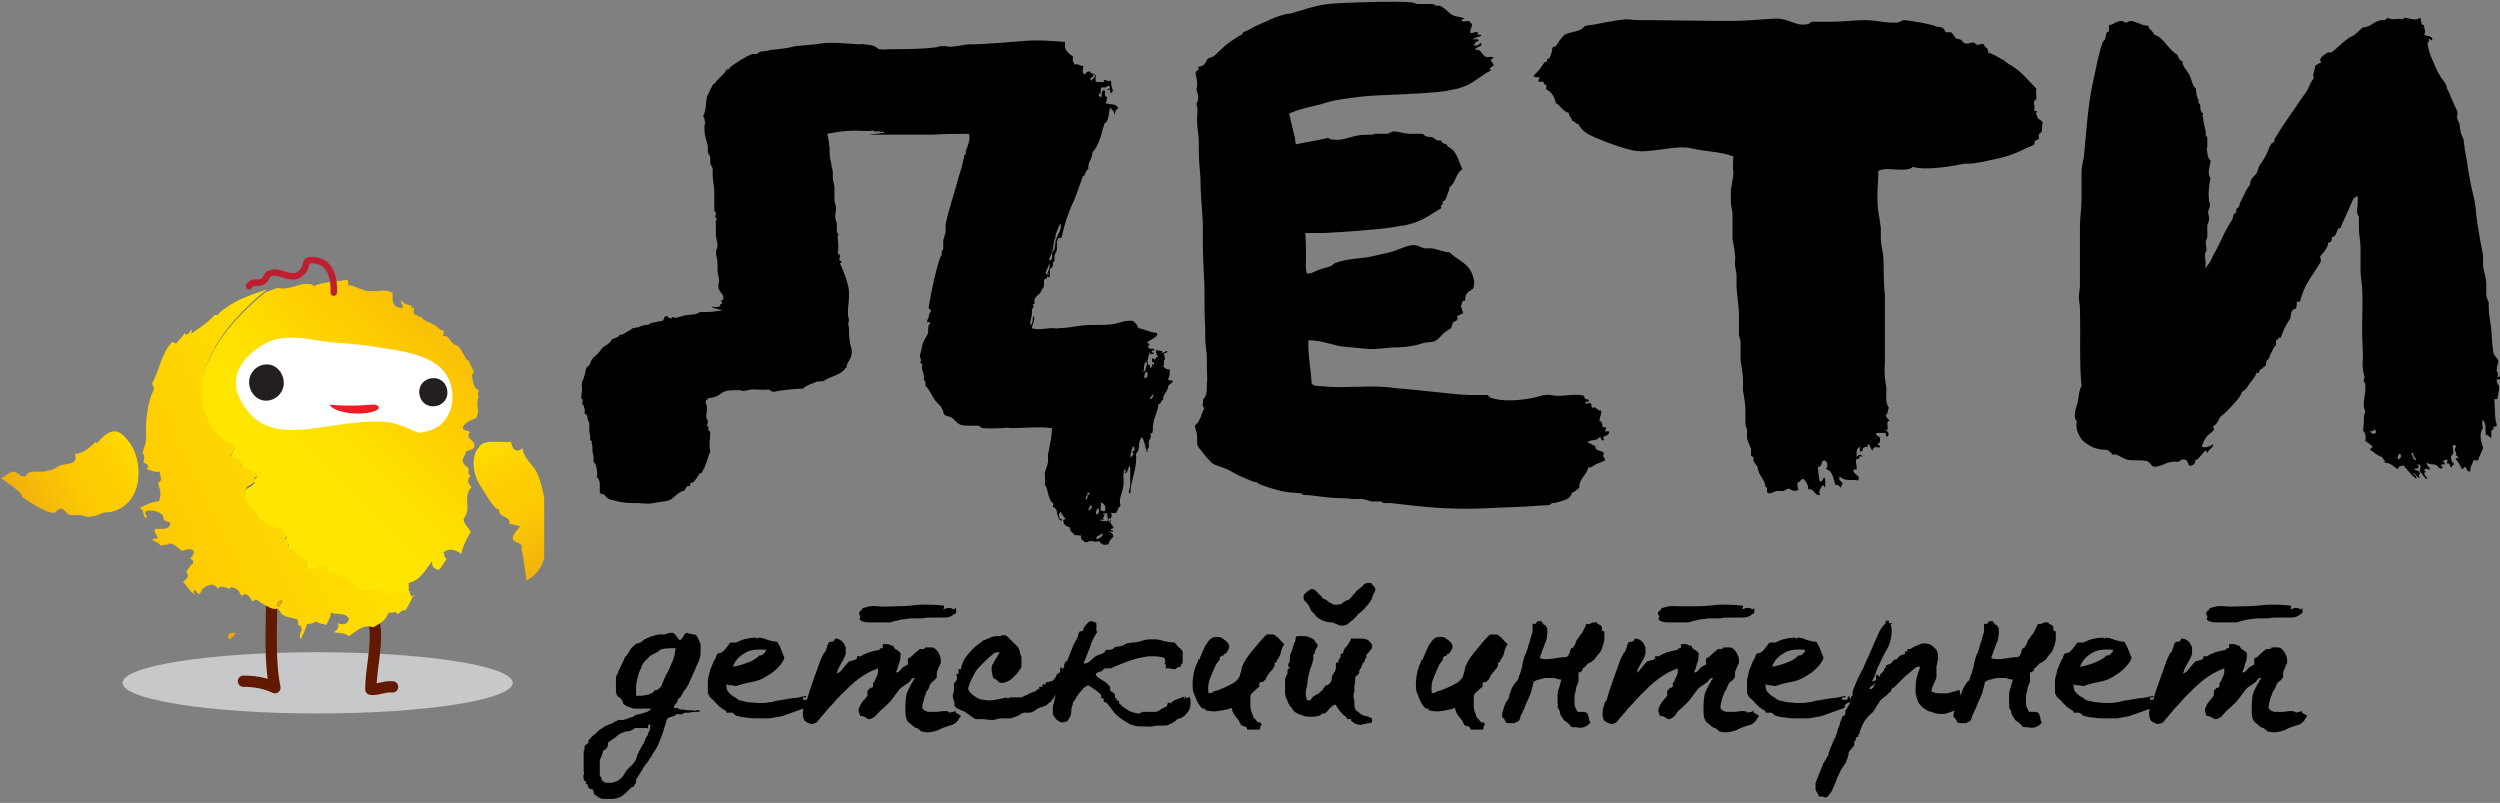
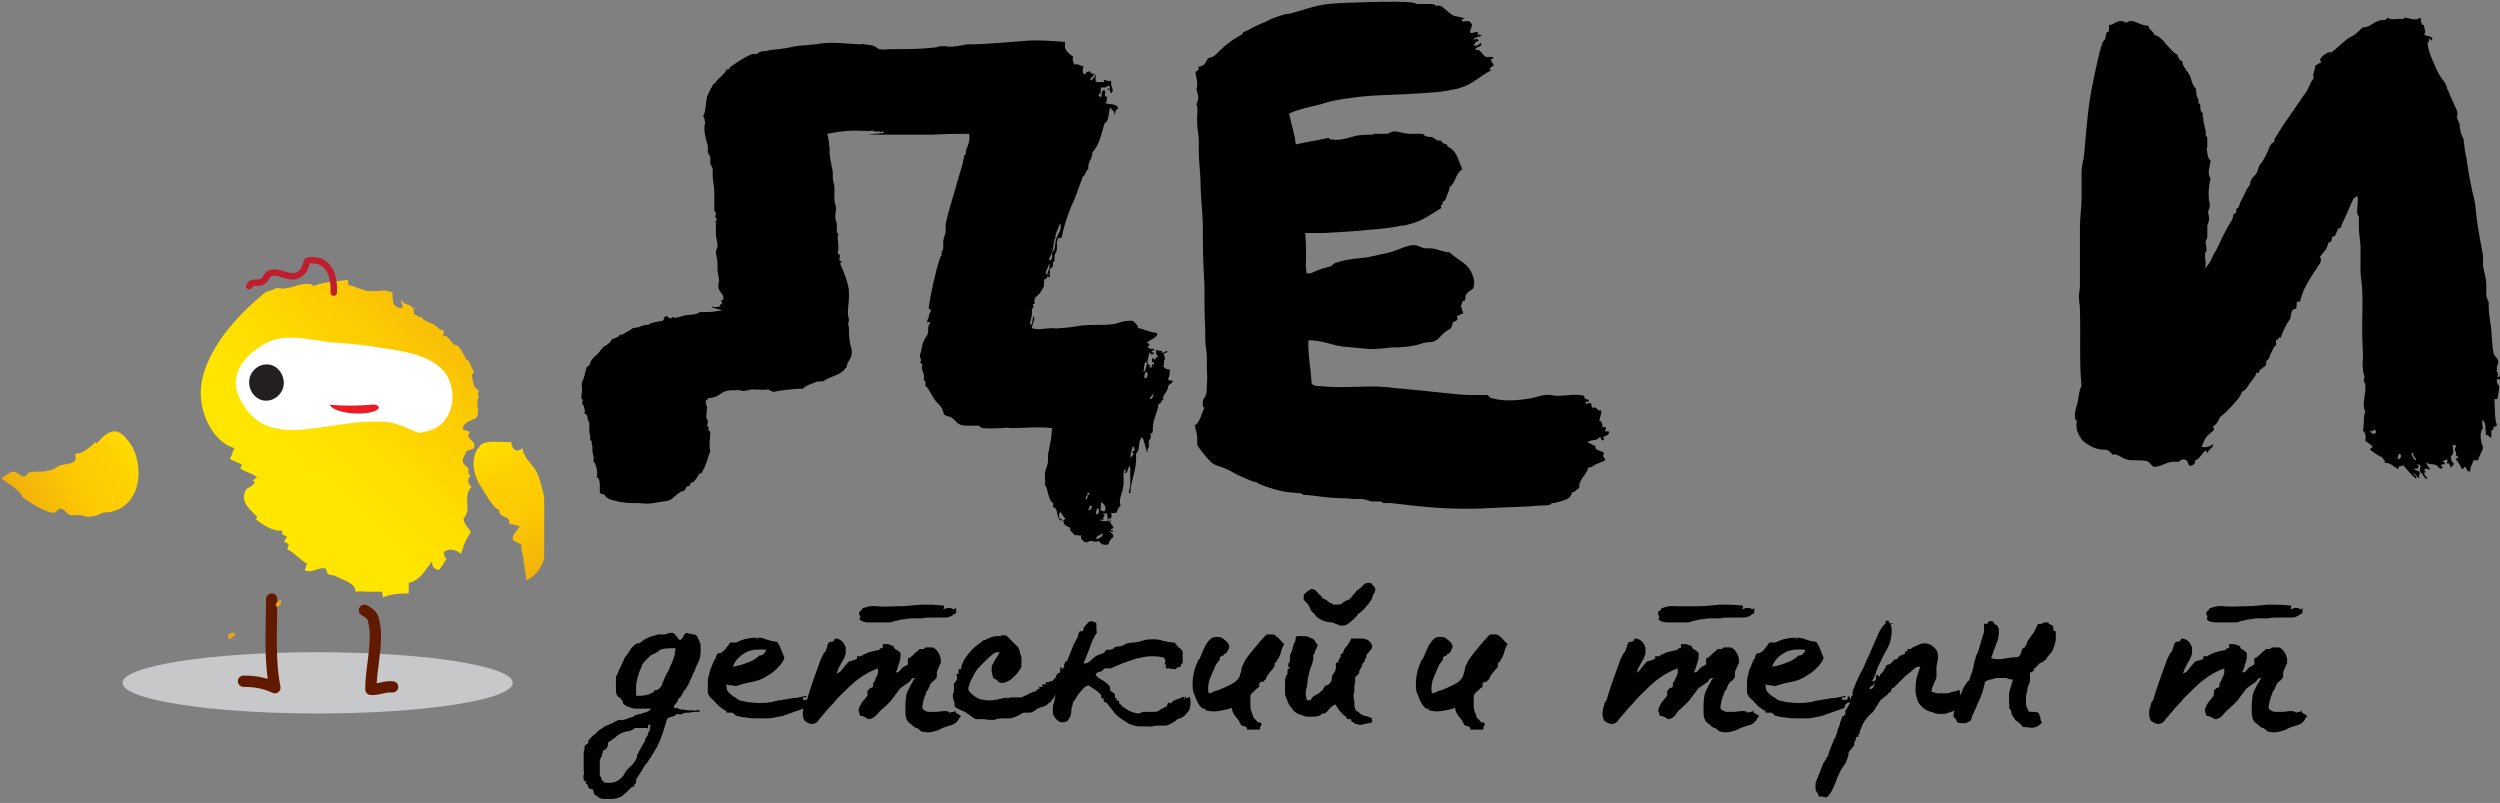
<svg xmlns="http://www.w3.org/2000/svg" xmlns:xlink="http://www.w3.org/1999/xlink" id="b" data-name="Слой 2" viewBox="0 0 310.1 99.6">
  <rect x="0" y="0" width="310.1" height="99.6" fill="#808080" stroke="none" />
  <defs>
    <clipPath id="d">
      <path d="m59.5,55.4c-1.2,1.1-.8,3.5,0,4.7.4.6,1.8,3.2,2.4,3.1,0,1.2,1.4.6,1.3,1.8.4,0,1,.2,1.3.3-.2.3-1,1.1-.9,1.5,0,.3.5.4.5.5.2,0,.4.2.6.3,0,.2,0,.5,0,.7,0,0,.2.7.2.8.1,1,.3,2,.4,2.9,1.2-.6,1.8-1.5,2.2-2.7v-7.6c-.2-1-.5-2.2-.9-3.1-.6-1.1-1.6-1.7-1.8-3-.7.6-1.3.2-1.4-.8-.5.1-1.1,0-1.7,0-.2,0-.5,0-.7,0-.5,0-1.1.1-1.5.5" style="fill: none; stroke-width: 0px;" />
    </clipPath>
    <linearGradient id="e" x1="-30.8" y1="519.9" x2="-30" y2="519.9" gradientTransform="translate(16631.5 -905.1) rotate(-90) scale(31.9 -31.9)" gradientUnits="userSpaceOnUse">
      <stop offset="0" stop-color="#e49518" />
      <stop offset="0" stop-color="#e99f13" />
      <stop offset=".3" stop-color="#f5b909" />
      <stop offset=".5" stop-color="#fcc903" />
      <stop offset=".7" stop-color="#ffcf01" />
      <stop offset="1" stop-color="#ffe600" />
    </linearGradient>
    <clipPath id="f">
      <path d="m38.7,35.3c-.8-.2-1.5,0-2.1.2-.7.2-1.4.4-2.2.2-.5.2-.9.4-1.4.5-2,1.6-3.8,3.4-5.3,5.4-1.5,2.1-2.8,4.6-2.8,7.2,0,2.6,1.5,6,4.2,6.8-.3.4-.3.9-.6,1.3.5.3,1,.5,1.5.7,0,.1-.1.3-.2.5.7.5,1.5.6,2.1,1.1,0,0-.5.3-.5.4,0,.1.2.2.2.3-.8.9-1.1.4-1.3,1.4-.3,1.1.8,2,1.6,2.8,0,.1-.1.2-.2.3.8.6,2.2,1.6,3.3,1.4,0,.2,0,.3,0,.5.2,0,.4.2.6.3-.1.1-.2.4-.4.6.2,0,.4.2.6.3,0,.2-.1.5-.2.6,1,.5,1.5,1.3,2.5,1.8-.1.2-.2.6-.3.8.4.3.9.1,1.3,0,.4-.1.8-.3,1.2-.2.3,0,.1.5.4.7.3.2.7.1,1,.3.9.5,2.4.8,2.4,1.9.6-.1,1.1,0,1.7,0,.5,0,1.1,0,1.6,0,0,.2.1.6.1.7h0c.9-.4,2.1-.5,3.2-.5,0-.4,0-.9,0-1.3,1.4-.3,2-1.5,2.9-2.7,0,.5,0,.9.8,1.1.4-.3.7-1,1-1.4-.4-.2-.2-.5-.4-.8.7-.5,1.4-.4,2.2.2.3-1.1.6-1.8,1.2-2.7-.3-.6-.9-1-.9-1.7,1.1-1.1-.2-2.7,1-3.9-.5-.4-.6-1-.1-1.4-.5-.2-.2-.7-.3-.9-.2-.3-.8-.5-.7-1.1.1-.3.2-.5.4-.8-.3-.3,1-.4,1-.7,0-.1.1-.4,0-.5-.2-.4-1.1-.8-.5-1.4-.2-.2-1-.2-.9-.6.4-.8,1.1-.8,1.7-1.2.5-1-.2-1.6.3-2.6-.2-.2-.1-.5,0-.8-.9-.4-.6-1.2-.9-1.7,0-.2.2-.4.3-.6-.3-.4-.4-.9-.6-1.2,0-.2-.3-.2-.4-.4-.3-.5-.6-1.2-1-1.6-.2-.1-.5-.1-.6-.3-.4-.3-.6-1.1-1.3-.9.2-.3.2-.6,0-.8-.3.2-.6-.4-1.2-.7-.8-.4-1.4-.5-1.4-1-.1.4-.6-.2-.9-.2-.2-.3,0-.7-.1-1,0,.3-.4.3-.2,0-.8-.4-1-.2-1.3-.8-.2.4.3.6.1,1-1.4,0-1.2-1.2-1.2-1.9-.6-.3-1.3-.3-1.9-.2-.4,0-.8,0-1.2,0-1-.2-1.7-.7-2.3-.7-.3-.2.1-.6-.3-.7-1.4.3-2.9.2-4.1.8" style="fill: none; stroke-width: 0px;" />
    </clipPath>
    <linearGradient id="g" x1="-36.4" y1="519.7" x2="-35.6" y2="519.7" gradientTransform="translate(-1701.2 -25289.4) rotate(-180) scale(48.8 -48.8)" gradientUnits="userSpaceOnUse">
      <stop offset="0" stop-color="#e49518" />
      <stop offset="0" stop-color="#e99f13" />
      <stop offset=".3" stop-color="#f5b909" />
      <stop offset=".5" stop-color="#fcc903" />
      <stop offset=".6" stop-color="#ffcf01" />
      <stop offset=".8" stop-color="#ffde00" />
      <stop offset="1" stop-color="#ffe600" />
    </linearGradient>
    <clipPath id="h">
      <path d="m34.4,75.3c.2,0,.7-.7.4-.9-.3.1-.9.6-.4.9" style="fill: none; stroke-width: 0px;" />
    </clipPath>
    <linearGradient id="i" x1="-32" y1="523.1" x2="-31.2" y2="523.1" gradientTransform="translate(1619.1 26020.5) rotate(0) scale(49.6 -49.6)" xlink:href="#e" />
    <clipPath id="j">
      <path d="m34.9,74.4c.3.2-.3.9-.4.9-.5-.4.1-.8.4-.9m-7.8-35.3c-.2-.1-.4,0-.5,0-.9,1-1.9,1.6-2.9,2.3,0-.2.2-.4,0-.5-.2.4-.6.9-.8.4-.3.6-.7.8-1,1.3-.2,0-.3-.1-.5-.2-1.4,1.4-1.5,3.2-2.5,5.1-.1.4.4.5.1,1-.6,1.2-.8,3-.9,4.1,0,.8.1,1.4,0,1.9,0,.6-.3,1.1-.4,1.7,0,0,.2.3.2.5,0,.3-.1.4-.1.7.4.1.8.3.4.8.8.2.9.4,1.6.3,0,.5.5,1.1-.2,1.4.2.7.5,1.4.1,2.3-.9,0-1.7.5-2.4.8.7.3.3.9.8,1.3.3-.4-.3-.5,0-.9.7-.2,2.2,0,2.2,1,.3.5.9.1.8.7-.2.5-.7.5-1.1.5-.2,0-.5,0-.7,0-.4.4.4.9.2,1.2,0,0-.6,0-.6.1.2.4.7.2,1,.8.3-.2.8,0,1.1-.3.6,0,1,.5,1.5.9.5,0,.9-.4,1.5,0,.1.3-.1.8-.4.9,0,.2.6.3.3.7-.3.2-.5.7-.8,1,.5.6,0,.9-.4,1.3.5.4,1,1.5,1.6,1.5-.2-.1-.4-.2-.2-.5.4.1.2.4.7.5.3-.9.9-1.1,1.5-1.2.4.1.6.3.7.5.5-.5,1.1,0,1.5,0,0,0,.1,0,.1-.1,0,0,0-.2.3,0,.2,0,.3.1.5.2.4.3.3.6.6.8,0,0,.3-.2.3-.2.7,0,.8.8,1.1.9.4-.5.8.1,1.2.3,1,.6,1.4.7,1.8.6.3.1.3.4.6.7.5.4,1.2.4,1.8.6.3.2.1.6.3.9.2-.4.4.4.3.5-.2.4-.3.8-.1,1.1.3-.6.6-1.3.8-1.9.4,0,.7-.1,1.1-.3.5.3.9.3,1.3.4.2-.5.6-1.1.5-1.5.8.3,1.9-.1,2.3.8-.3.9-1.1.6-1.4.5.2.5,0,.8-.5,1.1.6.2,1.2,0,1.9.5.9-.6,1.7-1.5,3-1.1.9-.5,1.5-.8,1.9-1.8.2,0,.3,0,.5,0,.2-.1.4-.2.6.2.3-.2.6-.6,1-.5.5-.8.6-1.1.9-1.7.8-.3-.2-.1-.2,0,0-.1-.2-.4-.2-.7-1.1,0-2.3,0-3.2.5,0-.1-.1-.6-.1-.7-.5,0-1.1,0-1.6,0-.6,0-1.1,0-1.7,0,0-1.1-1.5-1.4-2.4-1.9-.3-.2-.7-.1-1-.3-.3-.1,0-.6-.4-.7-.4-.1-.8,0-1.2.2-.5.2-.9.4-1.3,0,.1-.2.2-.6.3-.8-1.1-.5-1.5-1.3-2.5-1.8,0-.2.1-.5.2-.6-.2-.1-.4-.2-.6-.3.2-.2.2-.4.4-.6-.2-.1-.4-.2-.6-.3,0-.2,0-.3,0-.5-1.1.2-2.4-.8-3.3-1.4,0-.1.2-.2.2-.3-.9-.8-1.9-1.7-1.6-2.8.2-1,.5-.5,1.3-1.4,0,0-.2-.2-.2-.3,0,0,.5-.3.5-.4-.6-.5-1.4-.7-2.1-1.1,0-.1.1-.3.2-.5-.5-.3-1-.5-1.5-.7.3-.4.3-.9.6-1.3-2.7-.8-4.3-4.2-4.2-6.8,0-2.6,1.3-5.1,2.8-7.2,1.5-2,3.3-3.8,5.3-5.4-2.1.7-4.2,1.4-6,3" style="fill: none; stroke-width: 0px;" />
    </clipPath>
    <linearGradient id="k" x1="-32.8" y1="523.1" x2="-32" y2="523.1" gradientTransform="translate(1806.2 28718.2) scale(54.8 -54.8)" gradientUnits="userSpaceOnUse">
      <stop offset="0" stop-color="#e49518" />
      <stop offset="0" stop-color="#e99f13" />
      <stop offset=".1" stop-color="#f5b909" />
      <stop offset=".2" stop-color="#fcc903" />
      <stop offset=".3" stop-color="#ffcf01" />
      <stop offset=".7" stop-color="#ffde00" />
      <stop offset="1" stop-color="#ffe600" />
    </linearGradient>
    <clipPath id="l">
      <path d="m11.9,54.8c-.8.7-1.6,1.5-2.6,1.5.5,1.5-1.2,1.1-2,1.5-.4.2-.5.4-1,.5,0,0-.9.2-.9.2-.2,0-.4,0-.6,0-.4,0-.8,0-1.2.1-.4.2-.2.5-.7.5-.4,0-.8-.6-1.2-.6-.6,0-1.1.7-1.6.8h0c.5.4,2.8,1.8,2.6,2.3.8.6,3.1,2.1,4,2,.3,0,.4-.5.8-.5.5,0,.8.7,1.2.8.2,0,.4,0,.7,0,.2,0,.4,0,.6,0,.3,0,.6.2.8.2.4,0,.6,0,.9-.1.4,0,.7-.3,1.1-.4.4-.1.9,0,1.3-.2,3-.9,3.6-4.4,2.7-7.1-.2-.5-.4-1-.8-1.5-.7-.9-1.2-1.3-1.8-1.3-.8,0-1.5.7-2.2,1.5" style="fill: none; stroke-width: 0px;" />
    </clipPath>
    <linearGradient id="m" x1="-31.3" y1="524.8" x2="-30.5" y2="524.8" gradientTransform="translate(911.1 15378.3) scale(29.2 -29.2)" xlink:href="#e" />
    <clipPath id="n">
      <path d="m28.4,79.3c.2,0,1-.6.7-.9-.4,0-1.1.3-.7.9" style="fill: none; stroke-width: 0px;" />
    </clipPath>
    <linearGradient id="o" x1="-33.1" y1="521.5" x2="-32.3" y2="521.5" gradientTransform="translate(58509.3 -3627.2) rotate(-90) scale(112.1 -112.1)" gradientUnits="userSpaceOnUse">
      <stop offset="0" stop-color="#e49518" />
      <stop offset="0" stop-color="#e99f13" />
      <stop offset=".2" stop-color="#f5b909" />
      <stop offset=".4" stop-color="#fcc903" />
      <stop offset=".5" stop-color="#ffcf01" />
      <stop offset=".8" stop-color="#ffde00" />
      <stop offset="1" stop-color="#ffe600" />
    </linearGradient>
  </defs>
  <g id="c" data-name="Layer 1">
    <g>
      <path d="m63.6,84.7c0,2.1-10.9,3.8-24.2,3.8s-24.2-1.7-24.2-3.8,10.9-3.8,24.2-3.8,24.2,1.7,24.2,3.8" style="fill: #c7c8ca; stroke-width: 0px;" />
      <path d="m30.2,84.5c1.4,0,2.6.2,3.9.8-.7-3.5-.4-7.4-.4-11m15,10.9c-1-.1-1.8.4-2.7.3,0-2.5.8-5.3.5-7.7-.2-1.2-.2-1.5-1.3-2.1" style="fill: none; stroke: #611a00; stroke-linecap: round; stroke-linejoin: round; stroke-width: 1.4px;" />
    </g>
    <g style="clip-path: url(#d);">
      <rect x="55.3" y="53.8" width="15.4" height="19.5" transform="translate(-20.3 30.8) rotate(-23.8)" style="fill: url(#e); stroke-width: 0px;" />
    </g>
    <g style="clip-path: url(#f);">
      <rect x="16.1" y="27.9" width="52.3" height="52.2" transform="translate(-26 47) rotate(-46.1)" style="fill: url(#g); stroke-width: 0px;" />
    </g>
    <g style="clip-path: url(#h);">
      <rect x="33.8" y="74.1" width="1.6" height="1.6" transform="translate(-43.3 47.7) rotate(-46)" style="fill: url(#i); stroke-width: 0px;" />
    </g>
    <g style="clip-path: url(#j);">
-       <rect x="9.8" y="30.8" width="49.8" height="53.9" transform="translate(-21.3 20.3) rotate(-25.2)" style="fill: url(#k); stroke-width: 0px;" />
-     </g>
+       </g>
    <path d="m52.2,53.6c3.6-.2,4.8-4.1,3.3-6.9-1.5-2.7-5.8-3.2-8.5-3.6-1.8-.3-3.6-.5-5.4-.6-3-.2-6.4-1.5-9.2.4-3,1.9-4.3,4.6-1.9,7.8,3.6,5,10.2,1.3,16.9,1.6,2.5.1,4,1.5,5,1.4" style="fill: #fff; stroke-width: 0px;" />
    <g style="clip-path: url(#l);">
      <rect x="-1.5" y="49.9" width="20.5" height="17.5" transform="translate(-25.9 10.6) rotate(-27.3)" style="fill: url(#m); stroke-width: 0px;" />
    </g>
    <g>
      <path d="m35.2,47.5c0,1.2-1,2.2-2.2,2.2-1.2,0-2.1-1.1-2.1-2.3,0-1.2,1-2.2,2.2-2.2,1.2,0,2.1,1.1,2.1,2.3" style="fill: #231f20; stroke-width: 0px;" />
-       <path d="m55.5,48.7c0,1-.8,1.7-1.8,1.7-1,0-1.7-.8-1.7-1.8,0-1,.8-1.7,1.8-1.7,1,0,1.7.8,1.7,1.8" style="fill: #231f20; stroke-width: 0px;" />
      <path d="m40.9,50.2c0,0,.2.7,2.2,1,2.7.4,4.8-.5,3.5-1-.4-.1-2.2.3-5.8,0" style="fill: #ed1c24; stroke-width: 0px;" />
      <path d="m30.9,35.5c.5-.8,1.1-.2,1.7-.6.4-.2.5-.9.9-1,1.4-.5,2.8,1.3,4.1-.3.7-1,0-1.5,1.5-1.3,1.9.2,2.4,2.3,2.3,4" style="fill: none; stroke: #be1e2d; stroke-linecap: round; stroke-linejoin: round; stroke-width: .8px;" />
-       <path d="m232.8,53.7c-.4.4.5.3.4.8,0,.3,0,.5-.3.5,0,.2.3.2.3.5-.4,0-.9-.2-.9.4-.3-.2-.3-.6-.5-.8-.2,0-.2.3,0,.3-.2,0-.3,0-.6.1-.2.1-.1.6-.5.5,0-.2,0-.4,0-.6-.5.3-.4.7-.4,1.3.2-.3.5-.4.7-.1,0,.2-.2,0-.1,0-.4-.2-.1.5-.6.3-.2.5,0,.5,0,1.1,0,.6-.2,0-.4.3,0,.7.9.5.6,1.3-.7-.2-1.6.2-2.3-.5-.3.7.7.6.2,1.1,0,.8-.2-.3-.7,0-.3-.7-.3-1.8-1.2-2,.3-.5.2-.9-.2-1.1-.5,0-.2.9-.8.8,0,.8.1.9.2,1.8.5.2.4-.8.7-.3,0,.4,0,.7,0,1.1-.3-.5-.3-.3-.6.1,0,.1-.3.5,0,.7-.6.5-.7-.8-1.5-.6,0-.6-.3-1-.6-1.3-.4,0-.4.5-.7.4-.2.4.2,1,0,1-.5.2-.8,0-1.1-.2-.3,0-.4.2-.7.3-.2,0-.5,0-.7,0-.4,0-.7.3-1,.3-.7-.1,0-.7-.5-.8-.1-1-.9-1.4-1-2.5-.1-.2-.4-.5-.5-.7,0-.1,0-.4,0-.5,0,0-.3-.1-.3-.2,0-.2,0-.5,0-.8-.1-.4-.4-.9-.5-1.3,0-.4,0-.8,0-1.1,0-.2-.2-.4-.2-.7,0-.6,0-1.2,0-1.8,0-.8-.2-1.6-.3-2.4,0-.4,0-.9,0-1.3,0-.8-.2-1.6-.3-2.4,0-.8,0-1.5,0-2.3,0-.3-.2-.6-.2-1,0-.7,0-1.5,0-2.3,0-1.3-.3-2.5-.3-3.9,0-.3,0-.6,0-1,0-.5-.2-1-.2-1.5,0-.4.1-.7,0-1.1,0-.6-.2-1.3-.3-1.9,0-1,0-2,0-3.1,0-.5-.2-1-.2-1.5,0-.5,0-1,0-1.5,0-.3.4-2,.3-2.3-.1-.7,0-1.3,0-1.9-1.6-.6-3.5-.6-5.2-1-2.2-.5-5.3.8-7.5.2-1.3-.3-2.6-.8-3.6-1.2-1.2-.5-2.4-.9-2.9-2-.4,0-.4-.4-.8-.4,0-.4-.4-.5-.4-1-.8-.2-1-.9-1.6-1.2-.2-.8-.5-1.4-1.2-1.7,0-.2,0-.4,0-.6-.2,0-.3,0-.3-.2,0-.3-.5-.1-.7-.2,0-.3.2-.3.2-.5-.4,0-.7,0-.8-.2.6-.5,1-1.1,1.4-1.7,0,0,.3,0,.3-.1,0,0,0-.2,0-.3,0,0,.3,0,.3-.1.1-.2.2-.5.3-.8,0-.1,0-.5.2-.6,0,0,.3,0,.3-.1.2-.3.7-1.1,1.1-1.4.5-.3,1.4-.3,2.1-.7.2-.1.3-.4.5-.4.4-.1.9-.1,1.3-.2.9-.2,2.6-.5,3.6-.6.6,0,1.2.1,1.9.1,3.5,0,7.3.1,11.3.1,1.7,0,3.6-.2,5.5-.3,1.7,0,2.4,1,3.9.7.2,0,.4-.3.6-.3.8,0,1.6,0,2.4,0,1.4,0,2.8-.2,4.2-.2,1.3,0,2.6.4,3.9.3.3,0,.6-.3.9-.3.4,0,3.5.5,4,.8.3.1.6,0,.8.2.2.1.2.4.4.5.2,0,.4,0,.6,0,.3.2.4.6.7.8.2.1.4,0,.6.2.1,0,.1.2.3.3.6.4,1.1-.4,1.5.2.5.2.6-.2,1,0,0,.4.6.4.5,1,.6.2,1.3.6,1.8.9.1,0,.3.2.4.3.3.2.6.4,1.1.7,1,.7,1.8,1.7,2.7,2.6-.1.4,0,.8,0,1.1,0,.4-.2.2-.3.5-.1.3.2.7,0,1,0,.2.3.2.4.2-.2.2-.2.4,0,.6,0,.5.6.4.7.9-.2.2,0,.7-.2,1.1,0,0-.3.2-.3.3,0,.1,0,.4,0,.5,0,.1-.4.2-.5.3,0,0,0,.4-.2.5-.1.1-.5.2-.9.4-.8.4-1.7.8-2.8,1.1-1.3.3-2.9.7-4.1.8-.2,0-.5,0-.7,0-1.4.3-4.9.9-6.4.4-.9.8-3.3-.1-4.3.5,0,1.3-.2,2.6-.1,3.9,0,1.1.3,2.1.4,3.2,0,.4,0,.9,0,1.3,0,.7.2,1.4.3,2.1.1,1.7,0,3.2.2,4.8,0,.7,0,1.8,0,2.9,0,1.9,0,3.8,0,5.6-.1,1.1,0,2.1.2,3.2,0,.8-.2,1.6.3,2.4-.2.3-.1.8-.4.9.1.3.3.5.5.7-.7,0,.2,1.4-.6,1.1.2.2.6.2.4.8-.5.2,0-.5-.6-.4" style="stroke-width: 0px;" />
      <path d="m136,66.9c.3-.1,1-.4.7-.8-.1.4-.8.2-.7.8m1.5-2.2c.1,0,.2,0,.3,0,0-.3,0-.5-.3-.4,0,.1,0,.3,0,.4m-.5-.9c0,.4-.3.3-.1.7-.3,0-.3-.2-.4.1.5,0,.6.1.9,0,.1-.4-.2-.7,0-.9-.2,0-.6-.1-.6.1,0,0,.1,0,.2,0m-1,0c.4,0,.4-.7.1-.8,0,.2-.3.6-.1.8m-1-.5c.3,0,.7-.6.2-.6,0,.3-.2.3-.2.6m1.5,0c.2,0,.5.3.6,0,.1-.6-.2-.8-.5-1-.1.2,0,.5-.1.9m-1.7-1.3c0-.1.2-.3.1-.5.4,0,.2-.4,0-.3.1.4-.5.6-.1.9m6-6.2c-.2,0,0-.5-.3-.4-.1.4-.4,1.1-.2,1.4,0-.2.4-.5.3-.4,0-.2-.3-.4,0-.5,0,0,0,.1.1,0m1.9-6.4c.4.1.5-.6.5-.7-.1.2-.4.4-.5.7m-.6-2.6c.4.1.5-.8.1-.8,0,.2-.3.6-.1.8m-.2-.8c.4,0,.3-.7.5-1-.1,0,0-.2-.2-.2-.3.4-.1.9-.3,1.2m-11.9-12c0-.4.5-1,.2-1.4,0,.6-.7,1.1-.2,1.4m1-4.6c.2,0-.1.1-.1.2-.1.3-.1,1-.3,1.5-.1.5-.6,1.1-.2,1.1.3-.2.2-.6.2-1,.5-.4.3-1.1.5-1.6.2-.7.8-1.3.5-2-.2.6-.5,1-.6,1.7m4.5-19.4c0-.2.8-.6.2-.8,0,.2,0,.2,0,.3-.2,0-.5.4-.3.4m2.8,3.8c-.4,0-.1-.4-.4-.3-.2.4-.1,1.7-.7,1.9-.4,1.4-.7,2.8-1.5,3.6,0,.9-.6,1.1-.5,2.1-.4.1-.3.8-.7.9-.2.7-.5,1.3-.7,2-.2.4-.2.6-.4,1-.2.4-.5,1.1-.7,1.7-.3.8-.6,1.8-.8,2.8-.2.3-.2,0-.5.2,0,.2,0,.3-.1.3,0,.3,0,.6,0,1,0,.3-.3.6-.3.9,0,.2,0,.4,0,.5,0,.2-.2.2-.2.3,0,.1,0,.5,0,.4-.1.3-.3.2-.4.4,0,.4.1.5,0,1-.4,0-.2-.4,0-.4-.3-.2-.2.3-.3.4-.1.2-.3.2-.4.3,0,.2,0,.5,0,.7,0,.3-.3.5-.4.8-.1.3-.8.6-.8,1.1,0,.2.1.2,0,.4,0,0-.2,0-.2.1,0,0,.1.1.1.2,0,.2-.2.3-.2.4,0,.2,0,.4,0,.5,0,.5-.3,1-.2,1.4.4-.1.2-.8.4-1.1.3.4-.2,1-.2,1.5.7.3,1.7,0,2.6,0,.2,0,.5.1.8,0,.9,0,1.8-.2,2.6-.3,1.4-.2,2.9,0,4.1-.2.7-.1,1.3-.5,2.4-.4.3.2.6.5.7.9.7.1,1.3.5,2.3.6.4.6-1.9,1.2-1,1.3.2.2,0,.2-.1.4.1.4.5.2.8.3,0,.1-.1.2-.3.2-.2.4.3,0,.2.4-.4.1-.4,0-.5-.2-.1.1,0,.2-.1.4-.1.5-.3.7,0,1.2,0,0,.2,0,.2,0,0,0-.2.3,0,.3.4,0,0-.8.4-.3.2-.4-.2-.4-.2-.4,0-.1,0-.2,0-.3,0-.4.2,0,.3,0,.2,0,.1-.4.5-.3-.3-.3-.3-.5-.3-.9.2.1.7.1.8.2,0,0-.2.1-.2.1.2,0,.4.1.4,0,.2,0,.2-.3.4-.1,0,.1-.2.2-.3.2-.4.2,0,0,0,.8,0,0-.1,0-.1.1,0,.1,0,.4-.1.8.2,0,.2.4.8.3,0,.5,0,.8-.2,1.2,0,.3.5.1.6.3-.1.2-.4.3-.6.6,0,.7-.8,1.1-.6,1.7-.3,0-.2.5-.6.5-.1,1.2-.8,1.9-.7,3.4-.1,0,0,.2-.1.2,0,0-.2.1-.2.1,0,0,.1.4,0,.5,0,.2-.2.3-.2.4,0,.2,0,.5,0,.7,0,.2-.2.3-.2.4,0,.2.1.2,0,.3,0,.4-.5-2.2-.7-1.8,0,0-.1,0-.1.1,0,.2,0,0-.1.2-.2.6,0,1.2-.5,1.7.2,1.8-.6,3-.7,4.9-.4,0,0-.6,0-1,0-.4,0-1.8,0-2.1,0-.2-.1-.2,0-.3-.4.1-.2.9-.7.9,0,0,.3-.5,0-.5-.3.7,0,1.5-.2,2.3-.1.7-.6,1.5-.3,2.2-.2.2-.4.5-.5.9-.4,0-.3.1-.7,0,.2.4,0,.6-.1,1,0,.4.3.5.4.8,0,.2-.2.2-.3.2-.1.4.4,0,.2.4-.3,0-.3-.2-.5,0,.4,0,.6.3.6.6-.3.2-.5.5-.6.9-.6.2-.9,0-1.2-.4-.3.2-.7,0-1,0-.3,0-.5.3-.8.1-.2-.2-.5-.3-.4-.8-.4.1-.4-.1-.8,0-.2-.4-.6-.4-.6-1-.4-.1-.8-.3-.8-.8,0-.2.2-.2.3-.2-.2-.3-.5-.5-.6-.9-.2.1-.3.3-.2.7,0,.3.4,0,.3.4-.8-.2-.3-1.6-1.1-1.7,0-.2,0-.3.1-.4-.8-.6-.6-1.7-1.1-2.4.1-.4,0-.9,0-1.3,0-.4.3-.9.4-1.5,0-.3,0-.7,0-1,0-.2.1-.2.1-.4.3-2,.2-.4.4-2.8-1.7-.2-3.4,0-5,0-.3,0-.7-.1-1.1,0-.7,0-1.6.1-2.5,0-.2,0-.4-.3-.6-.3-.3,0-.8,0-1.1,0-.6,0-1.2,0-1.6-.5-.3-.3-.6-.7-1.3-.7.1-.2-.2-.1-.2-.2-.1-.2-.1-.5-.3-.8-.2-.4-.7-.7-.9-1.1-.3-.4-.5-.9-.8-1.3,0-.1-.3-.3-.3-.3,0,0,0-.4,0-.5,0-.1-.2-.2-.2-.3,0-.2,0-.4,0-.5,0-.4-.4-.9-.2-1.3,0-.2-.2-.3-.3-.3.3-.3,0-.6,0-.9,0-.2.2-.5.2-.8.1-.6.2-.9.5-1.4.1-.2.3-.4.3-.6.1-.4-.1-.9.3-1.2,0-.3-.5,0-.4-.2,0-.3.2-.4.2-.6,0-.2.1-.4.2-.6.3-.3-.3-.3-.2-.6.3-1.9.8-4.3,1.4-6.1,0-.2.2-.2.2-.3,0-.2,0-.4,0-.5,0,0,.2-.3.2-.3,0-.3,0-.6,0-.9,0-.5.3-.9.3-1.4,0-.2,0-.5,0-.8.4-1.9,1.1-3.9,1.6-5.8.2-.7.5-1.5.6-2.2,0-.1.1-.2.1-.3,0,0-.1-.1,0-.2,0,0,.2-.2.2-.2,0-.1,0-.3,0-.4.2-.5.6-1.3.4-2.1-1.4,0-2.9,0-4.5.1-.9,0-1.9,0-3,0-1.3,0-3.3,0-4.8,0-.8,0,2.5-.2,1.7-.3,0,0,0-.1-.2-.1,0,0-.1.1-.2.1,0,0,0-.1-.2-.1-.1,0-.3,0-.6,0,0,0-.1-.2-.2-.1-.4.1-1.6,0-2.2,0-1.2,0-2.4.2-3.4.4.2.5.2,1.1.3,1.8,0,.5,0,1.2.2,1.8,0,.4.2.8.2,1.2,0,.2,0,.4,0,.7,0,.4.2.7.2,1.1,0,.5,0,1.1,0,1.6,0,.3.2.7.2,1,0,.4-.1.7-.1,1.1,0,.4.2.6.2,1,0,.2,0,.5,0,.8,0,.2.2.3.2.4,0,0-.1.2-.1.3,0,.4.2,1.3,0,1.9,0,.2.2.2.3.4,0,.2-.3.7.2.7,0,.2-.2.2-.2.3.4.8,1.1,2.6,1.1,3.5,0,.2,0,.4,0,.7,0,.7-.2,1.5-.1,2.3,0,.1.1.3.1.5,0,.2-.1.4-.1.5,0,.1.1.3.1.5,0,.5,0,1,.1,1.6,0,.5.4,1,.2,1.8-.1.5-.6.9-.6,1.5-.2,0-.2.2-.3.3-.7.7-1.8.8-2.6,1.4-.3-.1-.4.1-.7,0-.6.3-1.3.4-1.8.9-.9,0-2.8.2-3.6.4-.3,0-.5-.2-.7-.3-.6.1-1.3,0-1.9,0-.4,0-.9.2-1.3.2-.2,0-.1-.1-.2-.1,0,0-.5,0-.8,0-2.1,0-1.3.8-3.3,1,0,.1,0,.2-.2.2-.2.4.1.6.1,1,0,.3-.1.7-.1,1.1,0,.2.2.4.2.6,0,.2-.1.4-.1.5,0,0,.2.2.2.2,0,.1-.1.3,0,.4,0,0,.2.1.2.2,0,.8-.2,1.6,0,2.4-.3.6-.3,1.1-.7,1.9,0,.2-.1.2-.2.4,0,0-.1.3-.2.4,0,0-.2,0-.2,0-.2.3-.5.8-.8,1.1,0,0-.5,0-.4.5-.5-.2-.5.4-.8.6,0,0-.3,0-.5.2-.1,0-.3.2-.4.3-.2.1-.5.5-.8.6-.4.2-1,.2-1.5.3-.9.2-1.3.2-2.4.1-1.1,0-1.9,0-2.9-.3-.5-.1-1-.2-1.3-.7-.2-.2-.4,0-.6-.3,0-.4,0-.7,0-1.1,0-.1-.1-.8-.4-.8.2-.4,0-1.6-.4-2,.1-.4,0-.7-.1-1.1,0-.3,0-.8-.1-1.1,0,0,0-.3,0-.3,0,0-.2-.1-.2-.1,0-.2,0-.4,0-.6,0-.1-.1-.3-.1-.5,0-.3,0-.5,0-1,0-.1-.1-.3-.2-.4,0-.3,0-.7-.4-.8.1-.4,0-.6-.1-1,0,0-.2-.2-.2-.2,0-.2.1-.4.1-.5,0,0-.2-.2-.2-.2,0-.4.1-.8.1-1.2,0-.2-.1-.5,0-.8,0-.2.2-.3.2-.5.2-.5.2-1,.4-1.4,0,0,.2-.1.3-.2.1-.2.2-.6.4-.8.2-.3.6-.5.8-.8.2-.2.3-.5.6-.7.2-.1.4-.2.7-.5.1,0,.2-.3.3-.4.2-.1.5-.2.7-.3.1,0,.2-.2.3-.3.1,0,.2,0,.3,0,.5-.3.9-.5,1.3-.8.2,0,.4-.1.7-.1.3-.2.6-.2.8-.3.3,0,.5,0,.7-.2.2-.1.9-.2,1.4-.3.3,0,.2-.5.5-.6.2,0,.4.3.6.3.1,0,.2-.2.3-.2,0,0,.2.2.3.1.3,0,.8-.2,1.2-.3.6-.1,1.3,0,1.8-.4.1,0,.5,0,.9,0,.6,0,1.2-.1,1.8-.2.6,0-1.6-.3-1.1-.5.2.2.8,0,1,0-.3-.2.2-.4.2-.3,0-.2-.2-.2-.1-.5.1,0,.2,0,.2,0,.2-.8-.6-.9-.6-1.7,0-.1,0-.3,0-.3,0,0,.1-.2.1-.3,0-.5-.2-1-.2-1.5,0-.3,0-.4,0-.7,0-.5-.2-1.1-.2-1.5,0-.2.2-.4.2-.7,0-.5-.2-1-.2-1.4,0-.5,0-.9,0-1.4,0-.1-.1-.2,0-.3,0,0,.1-.1.1-.2,0-.1-.2-.3-.2-.3,0-.2.2-.3.1-.4,0-.2-.2-.3-.2-.4,0-.8,0-1.5,0-2.3,0-.7-.2-1.4-.2-2.1,0-.2,0-.4,0-.7,0-.3-.2-.4-.3-.7,0-.2,0-.5,0-.8,0-.2-.2-.3-.3-.6,0-.2,0-.5,0-.7-.1-.6-.3-1-.4-1.8,0-.4-.1-.8.1-1.2-.2-.2,0-.6-.3-.8.4-.6.3-1.5.5-2.4.2-.5.5-1.1.8-1.6,0,0,.2,0,.2-.1.3-.5.8-.8,1.2-1.3,0,0,.2-.4.3-.4,0,0,.3,0,.3-.1,0,0,0-.2.1-.2.7-.5,1.7-1.2,2.7-1.6.2,0,.3,0,.6,0,0,0,.3-.3.5-.3.3-.1.7,0,1.1-.2.2,0,2.2-.2,2.8-.4.9-.2,2.4-.2,3.5-.4,1.3-.2,3.2,0,4.8.1.2,0,.4-.1.6,0,2.5.2.7.8,3.2.6,1.7,0,3.7,0,5.4-.2.4,0,.7-.2,1.1-.2,0,0,0,.2,0,.1.2-.2.5,0,.9,0,.7,0,1.5-.2,2.2-.3.3,0,.5,0,.8,0,.8,0,5-.3,6-.4,1.9-.2,3.8,0,5.3.1,0,.2,0,.4,0,.7.1.4.6.9,1,1.1-.1.5,0,.7.2,1,.6-.1.6.2,1.1.2-.1.4-.2.8.1,1,.4,0,0-.3.5-.3.3-.2.3.3.4.2,0,0,.3,0,.5.2,0,.4,0,.3,0,.8.4.2.6,0,1,.1.2,0,0-.2,0-.2.1-.3.4.2.8,0,.3.2,0,.4.2.7,0,.4.3.4,0,.8-.4.2,0-.8-.4-.3-.4-.2.3-.2.2-.3-.2-.7-.4.2-1-.1-.3.2-.1.5-.2.8,0,0-.3,0-.2.3,0,0,.2,0,.2.2.3-.1,0-.8.4-.9.5,0-.2.9.5.8-.2.1,0,.6-.3.8.6.2,1.5,0,1.6.7-.2,0-.4.2-.4.8" style="stroke-width: 0px;" />
      <path d="m199.1,57.1c0-.4-.4-.4-.2-.7.3-.6-1.2-.3-1-1.1-.4,0-.6-.4-1-.4.2-.4,1.3-.2,1.4-.6.4-.3.2.5.6.3.2-.2-.2-.3,0-.4.2-.2.7-.1.7-.7-.2,0-.3,0-.5,0,0-.3.4-.6-.3-.5-.1-.4,0-.7-.4-.8,0-.5.3-.8.2-1.3-.5.2-.5-.6-1.1-.3-.2-.4,0-.4-.2-.6-.2,0-.4,0-.6.1-.2-.3.2-.3.4-.3,0-.5-.6,0-.6-.7-1-.3-2,0-3.4,0-.4,0-.9-.2-1.3-.1-.6,0-1.3.3-1.9.4-1.7.3-3.4.4-4.8,0-.3,0-.4-.3-.6-.4-.6,0-1.1,0-2,0-.7,0-2-.1-2.8-.2-1.8-.2-3.9-.4-5.9-.6-.7,0-1.4-.2-2.1-.2-2.3-.2-5.3.2-7.8-.1-.4,0-.9,0-1.2-.3-.1-1.8-.5-3.8-.4-5.4,1.2,0,2.5.4,3.7.7.2,0,.4.1.7.1,1,.1,2.1.2,3.2.3.9,0,1.8-.1,2.8-.2,1.2,0,2.5-.1,3.7-.5.5-.2,1.2-.1,1.6-.3.4-.2.7-.6,1-.9.3-.3.7-.5,1-.7,0-.2.2-.4.2-.7.3-.2.8-.2.5-.8.3,0,.4-.3.8-.3-.1-.3-.2-.7-.3-1,.2-.2.1-.4.3-.6,0,0,.2,0,.2,0,.1-.2,0-.6.2-.8.2-.4.7-.5.9-.8,0,0,0-.2,0-.3.2-.3-.1-1.4-.5-2-.6-.9-1.7-1.3-2.5-2.1-.7,0-1.4-.4-2.3-.5-.3,0-.5,0-.7,0-.4,0-.9-.4-1.4-.4-.9,0-1.9.6-3,.9-.9.2-1.8.4-2.7.6-1.4.2-2.6.2-4,.7-.2,0-.4.3-.6.4-.5.2-1.1.3-1.6.5-.5.2-.9.5-1.4.4-.2-.7-.1-1.3-.1-1.9,0-1,0-1.9-.1-3.1.8,0,1.5,0,2.3,0,1.7-.1,3.9-.2,5.7-.4,1.3-.1,2.4-.2,3.9-.5.5,0,1-.2,1.4-.3,1.4-.4,2.4-1.2,3.6-1.9-.3-.5.4-.3.1-.8.4,0,.5-.5.6-.8.1-.3.3-.6.3-1,.8-.5.7-1.7,1.6-2.2-.5-1-.5-1.7-1.3-2.5-.1-.1-.3-.2-.5-.3-.1-.1-.1-.3-.2-.3-.1,0-.5-.1-.7-.5-.4.2-.8-.3-1.1-.4-.2,0-.5,0-.7-.1-.2,0-.3-.3-.5-.3-.4,0-1,0-1.5,0-.7,0-1.4-.3-2-.3-.3,0-.6.3-.9.3-.4,0-1.2,0-1.6,0-.1,0,0,.1,0,.1-.7,0-1.3,0-2,.1-1,.2-2,.7-3.2.5-.2,0-.2,0-.4-.2-1.3.3-2.7.5-4,.8-.2-.2-.1-.6-.2-.9-.2-.9-.5-2-.7-2.9,1.4-.7,3.2-.9,4.7-1.4,1.4-.4,2.7-.5,4.1-.7,2.3-.3,9.6-.3,11.5-.9.3,0,.6-.1.9-.2,1.5-.4,2.5-1.5,3.9-2.2-.5-.1,0-.4.3-.6-.2-.5-.7-.7,0-.9-.2-.3-.8,0-1.1-.2-.4-.3-.6-1-1.2-.8,0-.5,1-.3.7-.9-.2.2-.5.5-.9.3.2-.2.2-.5.6-.5,0-.4-.5-.2-.7-.2.2-.3.8-.3,1.1-.5-.3-.2-.9,0-.4-.3-.4-.3-.4,0-1,0-.2-.5.5-.9,0-1.3-.2-.4-.7,0-1.1-.2,0-.2.2-.3.4-.3-.4-.2-1-.2-1.5-.4-.5-.3-1.1-1-1.6-1.2-.2,0-.4,0-.5,0,0,0-.3-.2-.3-.2-.6,0-1.2,0-1.9,0-.2,0-.6-.2-.8-.2-1.4-.2-8.7,0-10.4.2-1.7.2-3.2.8-4.7,1.2,0,0-.4,0-.7.1-.7.2-1.6.5-2.3.9-.8.3-1.4.6-2.1,1-.2.1-.5.2-.7.3,0,0-.1.3-.2.3-.9.5-1.8,1.1-2.5,1.8-.5.4-.8,1-1.6,1.1-.4.4-.3,1-1.3,1.1.3.4-.2.4-.3.7,0,.3.2.9.2,1.3,0,.3,0,.5-.1.8.3.8.3,1.3,0,1.8.3.8,0,1.6.1,2.3,0,.8.2,1.5.2,2.3,0,.4,0,.7,0,1.1,0,1.1.1,2.2.2,3.4,0,1.9.2,3.7.3,5.7,0,.7,0,1.3,0,2.2,0,1.7.1,3.6.2,5.6,0,1.8,0,3.5.1,5.5,0,.3,0,.7,0,1.1,0,.7.2,1.5.2,2.3,0,.4,0,.7,0,1.1,0,.8.1,1.5,0,2.2,0,.8,0,1.4-.5,1.9.1.4-.2.8.2,1-.4.7-.5,1.7-1.2,2.2.1.5.3,1,.3,1.5,0,.4,0,.5,0,.8.1.4.5.8.9,1.3.3.4.7.8.9,1,.5.4,1.3.5,2.1.9.4.2.7.4,1.1.6.7.3,1.3.6,2.1.9.2,0,.4,0,.5.2.7.3,1.9.7,2.8.9.8.2,1.6.2,2.5.3,0,0,.3.2.3.2.1,0,.2,0,.4,0,1.2.1,2.8.4,4.3.4.4,0,.8,0,1.3.1.4,0,.8,0,1.2,0,.4,0,.8.2,1.2.3.4,0,.8,0,1.2,0,0,0,.3.2.3.2.3,0,.6,0,.9,0,1.1.1,2.4.3,3.6.4,2.8.3,6,.4,9.1.2,1.8-.1,3.9-.1,5.9-.3.4,0,.9,0,1.2-.1,0,0,.1-.2.3-.2.4,0,1.3-.3,1.8-.5.3-.2.5-.4.6-.8.4-.1.6-.4.9-.6-.1-1.1.9-1.5,1.1-2.5.6,0,.7-.4,1.2-.5" style="stroke-width: 0px;" />
      <path d="m297.4,56.9c.4.2.6-.6.2-.6-.1.1-.2.3-.2.6m2.3.2c0-.2-.2-.4-.3-.5,0-.1-.1-.7-.3-.3.2.3.2.8.7.8m-5.6-3.6c-.1,0-.1-.1-.2-.1,0,.4.5.5.7.3,0-.3,0-.4-.3-.4,0,0,0,.2-.2.2m6-51.3c.2.3,0,1,.5.9-.1.5.3.6,0,1.2.2.2.9.1,1,.5,0,.5-.2,0-.4,0,0,.2,0,.5-.2.5.1.8.3,1.4.6,2.1.3.6.5,1.3.9,1.9.3.6.7.8.9,1.5,0,.1.1.4.2.5.3.8.7,1.6,1.1,2.5,0,.2,0,.1,0,.3.2.3-.2.1,0,.5,0,.3.2.5.3.8,0,.2,0,.5.1.8,0,.3.2.7.4,1.1,0,.3,0,.4.1.9,0,.4.2,1.1.3,1.8.2,1.5.5,3.1.9,4.7.2.8.2,1.6.3,2.3.2,1.6.5,3.1.8,4.7,0,.4,0,.9,0,1.3.1.7.4,1.5.4,2.3,0,.4,0,.8,0,1.3,0,.3.2.6.3.9,0,.2,0,.4,0,.6,0,.8.2,1.8.3,2.6.1.9.1,2.1.3,3.1.1.4.5.6.6,1,0,.3-.2.6-.2.9,0,.1.2.3-.2.2.3.1.4.4.3.9.2,0,.3-.1.3-.4.2.1.3.5,0,.5,0,.5-.3-.2-.4.3,0,.4.2.5.3.7,0,.5-.1.9-.2,1.4,0,.3-.2.2-.4.2.1,1.1,0,2.3.3,3.2,0,.3-.2.2-.4.2,0,.3,0,.5-.3.5,0,.3.1.5,0,.9-.2,0-.6-.7-.6-.2-.2-.7.1-1.7-.5-2,0,.5,0,.7.1,1-.5.6-.3,1.6,0,2.4-.1.6-.5,1-.6,1.6-.2,0-.4,0-.6,0-.1.5-.4.7-.4,1.4-.4,0-.4-.3-.6-.6-.2,0-.2.4-.5.2-.1-.5-.5-.8-.7-1.2,0-.1.2,0,.3-.1,0-.2-.1-.3-.3-.3.2-.3-.1-.5-.1-.8,0,0,.4-.6-.2-.5-.2.3.3,1-.3,1.4.1.2,0,.7.3.8.3.3-.2.2-.2.6-.2,0-.2-.4-.3-.5,0,0-.2,0-.3,0,0-.1.2-.5,0-.5-.1,0-.1.1-.3.1-.5.2.3.2,0,.5-.3,0-.6,0-.2.4-.3.4-.6-.2-.8-.3-.4-.2-1,0-1.2-.4,0,.4.2.6.4.8-.1.5-.3-.3-.7.2,0,.2.5.3,0,.3,0,.4.3.5.4.8-.3.1-.6-.6-.9-.9-.2-.3.4-.8-.3-.9-.4,0,.4.1,0,.5-.1,0-.3.1-.5,0,.2.4.6.1.8.6-.2.2-.2.5,0,.5-.3.3-.5-.4-.8-.5-.3.1.5.2.3.7-.6-.5-1.1-1.1-1.6-1.7-.2.2-.7,0-.6.5-.6-.2-.8-.8-1.7-.8.1-.4-.3-.4-.3-.7-.7-.2-1-.6-1.5-.9,0-.3.3-.2.3-.4-.3-.3-.6-.5-.9-.7.1-.6,0-1-.3-1.3.2-.9,0-1.6.3-2.4-.5-.8.1-1.9,0-3.3,0-.2-.2-.3-.2-.5,0-.4.2-.3,0-.8-.1-.5-.2-1.1-.1-1.9,0-1.2-.1-2.5-.1-3.8,0-1.6.1-3.3,0-4.9,0-.5-.2-1.5-.2-2.2,0-1,0-2,0-2.9,0-.8-.2-1.6-.2-2.4,0-.4,0-1,0-1.4,0-.1-.2-.3-.2-.4-.1-.7.2-1.6,0-2.2-.1,0-.2.3-.4.2-.5,1-.9,2.1-1.5,3.3,0,0-.1.4-.2.5,0,0-.2,0-.3.1-.1.2-.2.6-.4.9,0,0-.2,0-.3.1-.1.2,0,.7-.5.7-.1.8-.6,1.2-1,1.7,0,.3.2.4,0,.8-.9,1.5-2,2.7-2.5,4.8-.2.1-.2,0-.4,0,0,.3,0,.6-.1.9-.6,0-.6.6-.7,1.2-.5.7-.9,1.5-1.2,2.4-.4-.2-.2.4-.5.2-.2.4,0,.3-.1.8-.2-.1-.5.8-.7,1.1-.1.3-.1.5-.4.7-.2.2,0,.4-.2.7,0,0-.2.1-.3.2,0,.1-.3.2-.4.3-.1.2,0,.5-.4.3-.1.5-.5.9-.8,1.3-.3.4-.5.9-1,1.1-.2.7-.8,1.2-1.2,1.7-.5.5-.9,1-1.5,1.4-.2.5-.5,1-.9,1.2.2.5.2.4-.4.9-.5.4-.7.8-1,1.6.3.2,1.1,0,1.4-.3.2.3-.6.7-.7,1.1-.1,0,0-.3-.2-.3-.5.3-.7,1-1.3,1.2,0,.5-.3.6-.6.7-.4-.1-.2-.7-.7-.8-.5-.1-.6.3-.9.3-1.3-.2-1.8.6-2.9.6-.4-.1-.5-.6-.9-.7-.8-.2-1.7,0-2.5-.2-.7-.2-1.2-.8-1.8-.6-.1-.3-.4-.4-.6-.6-1,0-1.7-.2-2.3-.6-.9-.5-1.1-.9-1.5-1.9,0-.2,0-.1,0-.3-.1-.2,0-.3,0-.8,0,0-.2-.2-.2-.3-.1-.8.1-1.2.3-1.9.2-1,.2-1.7.5-2.1-.3-3-.1-6.3-.2-9.6,0-.6-.2-1.2-.1-1.8,0-.3.1-.7.1-1,0-2,0-3.9,0-5.9,0-.5,0-1.1,0-1.5,0-1.1.2-2.3.2-3.4,0-.9,0-2.2,0-3.4,0-.6.2-1.3.3-1.9.3-3.3.5-6.5,1.2-9.6.3-1.3.6-3.1,1.1-4.5,0-.2.2-.2.3-.4.2-.5,0-.9.5-1,0-.3,0-.5,0-.8.3,0,.5-.1.8-.3,0,0,.4-.2.8-.2.2,0,.3.2.5.2.2,0,.4-.2.5-.2.8,0,1.4.6,2.3.6,0,.5.6.6.7,1.1.7.2,1.1.7,1.5,1.2.4.4.8,1,1.4,1.3.1.3.2.7.6.8,0,.6.6,1.2.9,1.7.2.4.3,1.3.8,1.7,0,.6.1,1,.3,1.4,0,0,0,.3,0,.4,0,0,.2.1.2.1.1.4-.1.9.4,1.2-.2.2,0,.4,0,.6,0,.5.2,1,.3,1.6,0,.2,0,.3,0,.5,0,0,.2.2.2.3,0,.2,0,.5,0,.8,0,.1,0,.3,0,.3,0,.2-.2.2,0,.6,0,.2,0,.8.4,1.1,0,.6-.5,1.6,0,2.2-.2.9-.3,1.8-.2,2.7,0,.2.2.6.1.8,0,.2-.2.5-.2.7,0,.3.2.7.1,1,0,.3-.2.5-.2.7,0,.5,0,1,0,1.4,0,.2-.2.4-.2.6,0,.3.1.7.1,1,0,.3-.2.3-.2.5,0,.6.2,1.2,0,1.8.3-.3.6-.7.8-1.1.1-.3.3-.7.5-1,.4-.7.9-1.9,1.4-2.8.2-.4.5-.8.7-1.2.1-.2.1-.5.2-.7,0,0,.2,0,.3-.2,0-.1,0-.3,0-.4,0,0,.3-.2.3-.2.1-.3.2-.7.4-1,.1-.2.2-.4.3-.6.2-.5.4-.8.7-1.2,0-.2.1-.6.2-.7.1-.2.5-.5.6-.7.2-.3.2-.7.4-1,0-.2.2-.2.3-.4.2-.3.5-.9.7-1.3.1-.3.2-.6.4-.9.1-.2.3-.2.4-.3,0-.2,0-.4.2-.6.8-1.4,2-3,3-4.5.3-.5.6-.8.9-1.3.2-.4.4-1,.8-1.5-.2-.6.2-1,.2-1.6.2,0,.4-.3.7-.3,0,0-.2-.6,0-.6.2-.3.5-.5.9-.7,0,0,.3,0,.4,0,.7-.5,1.2-1.1,1.9-1.6.3-.3.8-.4,1.1-.7.3-.2.6-.6.9-.8,1.1,0,1.4-1,2.7-.9.1-.1.3-.2.4-.3.5.4,1.2,0,2,.2-.3-.5.8.1,1.6,0" style="stroke-width: 0px;" />
    </g>
    <g style="clip-path: url(#n);">
      <rect x="28" y="78.5" width="1.4" height=".9" style="fill: url(#o); stroke-width: 0px;" />
    </g>
    <g>
      <path d="m84.3,79.4c.1,0,.2-.1.3-.2,0,0,.1-.2.2-.3,0-.1.1-.2.2-.3s.2-.1.3-.1c0,0,0,.1.2.1.1,0,.3,0,.4.1h.2c.2,0,.4.2.5.5.1.2.2.5.3.7,0,.3,0,.6,0,1.1,0,.5-.2,1-.4,1.4,0,0-.1.2-.2.4,0,.2-.2.5-.3.7-.1.3-.2.5-.3.7-.1.2-.2.4-.2.4,0,.2-.2.4-.3.6-.1.2-.2.4-.3.4-.2.3-.3.6-.4.7,0,.1-.2.3-.4.4,0,.3-.2.5-.3.6s-.2.2-.2.5c0,0,.2.1.3,0,.1,0,.2,0,.2.1s0,0,.1,0c0,0,0,0,.1,0,0,0,0,0,0,0,0,0,0,0,0,.1,0,0,0,0,.1,0,0,0,0,0,0,0,.2,0,.4,0,.8.1.4,0,.6,0,.8,0,0,.1.2.1.4,0,.2,0,.3,0,.4,0,0,.1,0,.2-.2.2-.1,0-.3,0-.4,0-.3,0-.6.1-.8.1-.2,0-.5,0-.7.1,0,0,0,0,0,0,0,0,0,0,0,.1,0,0,0,0,0,0,0,0,0,0-.2,0h-.2s0,0,0,0c-.3,0-.5,0-.5,0,0,0,0,.2-.1.2,0,0-.2,0-.3.1-.1,0-.2,0-.4.1s-.2.1-.3.3c-.2.7-.4,1.4-.7,2.2-.3.8-.6,1.4-.9,1.8-.2.3-.3.6-.5.8-.1.2-.3.5-.5.7-.2.2-.3.5-.5.8-.2.3-.4.6-.7,1.1,0,0,0,.1,0,.3,0,.1,0,.2-.2.3,0,.2-.1.3-.2.3,0,0-.2,0-.3.2-.3.3-.6.6-1,.9-.4.3-.9.4-1.4.4s-.6,0-.9,0c-.3,0-.6-.1-.9-.4-.1,0-.2-.1-.3-.2,0,0-.1-.2-.1-.5,0,0-.1-.1-.2-.1,0,0-.2,0-.3-.1-.1-.1-.2-.2-.2-.4,0-.1-.1-.2-.3-.2.1-.1.2-.2,0-.3-.1,0-.2-.1-.2-.3,0-.2-.1-.3,0-.5s0-.3,0-.6v-.4s0-.2,0-.4c0-.2,0-.3,0-.4v-.5c0-.1,0-.3,0-.4,0-.1,0-.3.1-.4v-.2s0,0,0-.1c0-.2.1-.3.3-.4.2-.1.2-.3.2-.5,0,0,.2-.1.2-.2,0,0,0,0,.1-.1,0,0,.1-.1.2-.2,0,0,.2-.2.4-.3.1-.2.3-.3.5-.5.2-.1.4-.2.6-.4.3-.1.5-.2.7-.3.2,0,.4-.2.6-.3.2,0,.3-.2.4-.2.1,0,.2,0,.3,0,0,0,.2,0,.3,0,0,0,.2,0,.3-.1.1,0,.3-.1.6-.2.3,0,.5-.2.6-.3.5-.1.9-.2,1.1-.3.3,0,.6-.2.9-.5h-.8c-.3,0-.6,0-1,0-.3,0-.6,0-.9-.2-.3,0-.5-.2-.8-.4,0-.2-.1-.4-.2-.5,0-.1-.2-.2-.3-.3-.1,0-.2-.2-.3-.3,0-.1-.1-.3-.1-.5s0-.1,0-.3c0-.2,0-.3,0-.5s0-.3,0-.5c0-.1,0-.3,0-.3,0,0,0-.3.2-.5.1-.3.2-.6.4-.9.1-.3.3-.6.4-.9.1-.3.3-.5.4-.6.2-.3.4-.6.5-.8.2-.2.4-.4.7-.6.1,0,.3,0,.4-.1.1,0,.2-.1.3-.2.2-.2.5-.3.9-.5.4-.1.7-.2,1-.3,0,0,.2,0,.2,0,0,0,0,0,0,0,0,0,.3,0,.5,0,.3,0,.5-.1.7-.2h.5c.2.2.3.2.3.3Zm-3.9,10.8c0,.1,0,.2-.2.1-.1,0-.2,0-.4,0-.2,0-.4,0-.5,0,0,0-.2,0-.2,0,0,0-.1,0-.2,0s-.2,0-.4.2c-.2.1-.4.2-.6.2-.2,0-.5.1-.7.2-.1,0-.2.1-.4.2s-.3.2-.4.3c0,0-.2.2-.4.3-.2.1-.3.2-.4.3-.1,0-.2.1-.2.2s0,0,0,.1c0,0,0,0,0,.2,0,0,0,.1-.1.2-.1.2-.2.3-.3.3,0,0-.1.1-.2.1,0,0,0,0,0,.1,0,0,0,.1-.1.3,0,.2-.1.4-.2.5,0,.1,0,.2-.1.2v.6c0,.1,0,.2,0,.3s0,0,0,0c0,0,0,0,0,0,0,0,0,.1,0,.3v.4s0,0,0,.1c0,0,0,.1,0,.2,0,.2.2.3.2.5,0,.1.1.2.2.3,0,0,.2.2.3.2.1,0,.3,0,.6,0s.6-.1,1-.3c.3-.2.6-.5.8-.9.2-.3.3-.5.5-.6.1-.2.3-.3.4-.4.1-.1.2-.3.3-.4.1-.1.2-.3.3-.6,0-.2.1-.4.2-.5,0-.1.1-.3.2-.4,0-.1.1-.2.2-.4,0-.1.2-.3.3-.5.1-.3.2-.6.3-.7s.2-.3.2-.4c0-.1.1-.3.2-.4,0-.1,0-.4.1-.7-.2,0-.2,0-.2,0,0,0,0,0-.1,0Zm1.3-9.4c-.4.2-.8.4-1,.5-.2.2-.4.4-.7.7-.2.2-.4.5-.5.9-.2.4-.3.7-.4,1.1-.1.4-.2.8-.2,1.2,0,.4,0,.8,0,1.1.1,0,.3,0,.5,0,.2,0,.5,0,.7-.1.2,0,.4,0,.6-.2.2,0,.3-.1.4-.2,0-.1.1-.2.2-.2,0,0,.1,0,.2,0,.3-.2.5-.4.6-.6,0-.2.2-.5.3-.8.1-.2.2-.5.4-.8.2-.3.3-.7.5-1.1s.3-.8.4-1.1c0-.3.1-.6.1-.8-.9,0-1.6,0-2.1.3Z" style="stroke-width: 0px;" />
      <path d="m100.8,86.8c0,0,.1,0,.1.1,0,0,0,0-.1,0,0,0-.1.2-.2.2,0,0-.2,0-.3.1-.1,0-.2.1-.3.2,0,0-.1.2-.1.4-.5.2-.9.3-1.4.5-.5.2-.9.3-1.4.5-.5.1-1,.2-1.6.3-.6,0-1.2,0-1.8,0-.3,0-.7,0-1.1-.1-.4,0-.8-.1-1.2-.2-.1,0-.2-.1-.3-.2,0,0-.2-.2-.3-.2-.1,0-.2,0-.4,0-.1,0-.2,0-.3,0,0-.2-.1-.3-.2-.3-.2-.1-.4-.3-.6-.4-.2-.2-.4-.4-.6-.6-.1-.2-.3-.3-.4-.4-.1-.1-.2-.2-.3-.3,0-.1-.1-.2-.2-.4,0-.1,0-.3,0-.6,0-.3,0-.6,0-.9,0-.3.1-.7.2-1,0-.3.2-.6.3-.9.1-.3.2-.5.3-.7,0,0,.1-.2.2-.3,0-.2,0-.3.1-.3,0-.2.2-.3.4-.3.2,0,.4-.2.6-.4.1-.1.2-.3.4-.5.1-.2.3-.4.3-.4h.3c.1,0,.3,0,.4,0,.3-.1.6-.3,1-.4.4-.1.9-.2,1.4-.2s0,0,.1.1c0,0,.1,0,.2,0h0c0-.1.1-.1.2-.1.4,0,.8.2,1.1.3.4.1.7.2,1.1.2.2.3.4.7.5,1,.1.3.3.7.4,1-.2.6-.6,1-1,1.4-.4.4-.9.7-1.4,1-.5.3-1.1.5-1.7.6s-1.3.3-1.9.5c-.2,0-.4-.1-.6-.1-.3,0-.5,0-.6-.2,0,.4,0,.8.3,1.1.3.3.5.5.8.6.2.2.4.3.6.4.2,0,.5.1.9.2.4,0,.9.1,1.4.1s1,0,1.4-.1c.2,0,.3,0,.5-.1.1,0,.3-.1.5-.1.6-.1,1.2-.2,1.8-.3.6,0,1.2-.2,1.7-.3,0,.1,0,.2,0,.2,0,0-.1,0-.2,0,0,0-.2,0-.2,0,0,0,0,.1,0,.3.2,0,.3,0,.5,0s.2-.2.2-.4c.1,0,.2,0,.2,0,0,0,0,0,.1.2,0,0,0,.1.1.2,0,0,.1,0,.3,0,0,.1,0,.2,0,.2,0,0-.1,0-.2,0,0,0-.1,0-.2,0,0,0-.1.1-.1.2.1,0,.2,0,.3,0,0,0,0,0,0-.2Zm-9.9-4.1c.7-.1,1.3-.3,1.8-.5.6-.2,1.1-.5,1.5-.9.2,0,.4,0,.5-.2.2-.1.3-.3.3-.5-1.1-.1-2,0-2.6.4-.7.4-1.2.9-1.5,1.7Z" style="stroke-width: 0px;" />
      <path d="m103.3,83.5c.2,0,.4,0,.6,0,.2-.1.4-.2.5-.4.2-.2.3-.4.5-.6.2-.2.3-.4.5-.5,0,0,.2,0,.4-.1.2,0,.3-.1.5-.2v-.3c.1,0,.2,0,.3,0,0,0,.1,0,.2,0,.2-.2.6-.3,1-.5.4-.1.8-.2,1.3-.3,0-.1.1-.2.2-.2,0,0,.1,0,.2,0,0-.1,0-.2,0-.3,0,0,0-.1,0-.2.3,0,.5,0,.7,0,.2.1.4.2.6.2.1.3.2.4.4.5.1,0,.3.2.5.4,0,.5,0,.9-.2,1.3-.1.4-.2.8-.4,1.1.2,0,.3,0,.4-.1,0,0,.2-.2.3-.3,0-.1.2-.2.3-.3,0,0,.2-.1.4-.2.1,0,.2-.2.1-.4,0-.2,0-.3.1-.5.2,0,.4-.2.6-.4s.4-.4.6-.5c0-.1.2-.2.3-.2.1,0,.3,0,.4,0,.1-.1.2-.2.2-.2,0,0,.1,0,.2,0h.6c.2,0,.5.2.7.5.2.3.4.7.4,1.1s0,.4-.1.5c0,.2-.2.3-.2.5-.1.2-.2.4-.2.6,0,.2,0,.4,0,.5-.2.3-.4.5-.6.6,0,0-.2.2-.3.5-.1.3-.2.5-.4.7,0,.2-.2.5-.3.9-.1.4-.2.8-.2,1.1.1.3.4.4.7.5.3,0,.6,0,1,0,.3,0,.7-.1,1-.1.3,0,.5,0,.7.2.1,0,.2-.1.4-.1.1,0,.2,0,.3-.2,0,.2,0,.3.2.4.1,0,.3.2.5.3-.1.1-.2.3-.3.4,0,.1-.1.2-.3.4-.2.2-.4.3-.8.4-.3.1-.7.2-1.1.4-.3.2-.7.3-1.2.4-.5.1-.9,0-1.3-.1,0,0,0-.1-.2-.2-.1-.1-.2-.2-.3-.2-.1,0-.3-.1-.5-.3s-.4-.3-.5-.4c-.3-.3-.4-.8-.4-1.4,0-.6,0-1.2.1-1.8,0-.2.1-.5.2-.7.1-.2.2-.4.3-.6.1-.2.2-.4.3-.5,0-.2.2-.3.3-.5-.1,0-.3,0-.4.1-.1.1-.2.2-.2.3-.1.1-.4.3-.7.5s-.6.4-.7.6c-.3.4-.6.8-.9,1.2-.3.4-.7.7-1.1,1.1-.3.2-.5.5-.8.8s-.5.4-.8.5c-.2,0-.3,0-.5-.2-.2-.1-.4-.2-.7-.2-.1-.3-.2-.5-.2-.7,0-.2.1-.4.2-.6.1-.2.2-.4.4-.6.2-.2.3-.4.5-.6,0-.1,0-.3,0-.4,0-.2,0-.3.2-.4,0,0,.1-.2.3-.2.1,0,.2-.1.2-.2s0-.2,0-.3c0-.1.1-.2.2-.3,0-.1.1-.3.2-.5.1-.2.2-.4.2-.6,0-.1,0-.2,0-.2,0,0,0-.1,0-.3-.8.3-1.6.7-2.4,1.3-.8.6-1.5,1.3-2.2,2-.3.3-.6.6-.9,1-.3.3-.7.7-1,1.1-.2.2-.4.5-.6.7-.2.2-.3.4-.5.6-.2.1-.4.2-.6.2s-.5-.1-.9-.4c-.3-.5-.3-1.2,0-2,0-.1,0-.2.1-.3,0,0,.1-.2.2-.3.2-.8.5-1.6.8-2.5.3-.8.6-1.7.9-2.5.1-.2.2-.4.3-.6,0-.1.2-.3.3-.4,0-.2.2-.4.2-.6,0-.2.1-.3.2-.5,0,0,.1-.1.3-.1.1,0,.2,0,.3-.1,0,0,0,0,.1-.1,0,0,0-.1.1-.2.4,0,.7.2.9.4.2.2.3.5.4.7,0,.3,0,.5,0,.8-.1.3-.2.6-.4.9-.2.3-.3.6-.5.9-.1.3-.2.6-.3.8Zm15.3-8.1c0,.3,0,.5,0,.6,0,0,0,.1-.3.2-.3.3-.7.4-1.1.4-.4,0-1,0-1.6,0s-.8,0-1.2.1c-.4,0-.7,0-1,0,0,0,0,0,0,0,0,0-.1,0-.2,0-.2,0-.5,0-.9.1-.4,0-.8.1-1.1.2-.1,0-.2,0-.4.1-.1,0-.2.1-.4.1s-.3,0-.5,0c-.2,0-.3,0-.5,0-.2,0-.5,0-.8,0s-.5,0-.8,0c-.2,0-.5,0-.7-.1-.2,0-.4-.2-.5-.3.1-.2.2-.4,0-.5,0-.1-.1-.3,0-.4,0,0,0,0,.2-.2.1,0,.2-.1.1-.2.5-.2,1.1-.4,1.9-.3s1.7,0,2.6,0c.9,0,1.8-.1,2.8-.2,1,0,1.8,0,2.6.1.2,0,.3,0,.3.1,0,.1,0,.2-.1.4.2-.1.5-.2.6-.2.2,0,.4,0,.7.2Z" style="stroke-width: 0px;" />
      <path d="m132.2,82c0,0,.2,0,.2.1,0,0,0,.1,0,.2,0,0,0,.1,0,.2,0,0,0,0,.2,0,0,.4,0,.8-.2,1.2-.2.4-.4.8-.6,1.1,0,.1-.1.2-.2.3,0,0-.1.2-.2.4,0,0,0,.1,0,.2v.2c0,0-.2.1-.2.1,0,0,0,0-.1,0,0,0-.1.2-.2.3-.1.1-.2.3-.4.5-.1.2-.2.3-.4.4-.1.1-.2.2-.3.3-.1,0-.3.1-.5.2-.2,0-.4.1-.6.2-.2.1-.3.2-.4.3-.1,0-.3.2-.6.2-.1,0-.3,0-.5,0-.2,0-.4,0-.6.2-.2.1-.4.2-.6.3-.1,0-.3.1-.6.2h-1c-.5,0-.8.1-1.1.2-.3,0-.7,0-1.3-.1-.2,0-.3,0-.5,0-.2,0-.3,0-.4,0-.2,0-.4-.2-.7-.4-.2-.2-.5-.3-.7-.5-.2-.1-.5-.2-.7-.3-.2-.1-.4-.2-.6-.4,0-.1,0-.2,0-.3s0-.2,0-.2c0,0,0-.1-.1-.1,0,0,0,0,0-.1-.1-.4-.2-.7,0-1,0-.3.1-.6,0-1,0-.1.1-.2.2-.3,0,0,.1-.2.2-.3,0,0,0-.2,0-.3s0-.2-.1-.4c.2,0,.3,0,.3-.1,0,0,0-.2,0-.3,0,0,0-.2,0-.2s.1,0,.3,0c.1-.8.5-1.4,1-2,.5-.6,1.1-1.1,1.6-1.4,0,0,.1-.2.3-.2.1,0,.3-.1.4-.2.2,0,.3-.1.5-.2.2,0,.4-.1.7-.1.3,0,.5,0,.6-.1.1,0,.3,0,.4,0,.1,0,.2.1.3.2.1.1.3.3.5.5.1.1.3.3.4.4.1.1.3.3.4.4,0,0,.1.2.2.5,0,.2.1.5.2.7,0,.3,0,.5,0,.8s0,.5-.1.6c-.1.2-.3.4-.4.6-.2.2-.4.4-.6.6-.2.2-.4.3-.6.4-.2.1-.4.2-.6.2-.3,0-.5,0-.6-.2-.1-.1-.3-.3-.6-.4-.1-.4-.2-.7-.2-1,0-.3,0-.6.2-.8.1-.2.2-.5.4-.7.1-.2.3-.5.4-.7-.3,0-.6,0-.8.2-.2.2-.4.3-.6.5-.3.3-.6.6-1,1-.4.4-.7.8-.9,1.3-.1.2-.3.5-.4.8-.1.3-.2.6-.2.7,0,.3.3.6.7.9.4.3.8.5,1.2.5.5.1,1,.1,1.5,0,.5-.1,1-.2,1.4-.3,0,0,0,0,0,.1,0,0,.1,0,.2,0,0,0,.1-.1.3-.1.1,0,.3,0,.4,0,.1,0,.3,0,.4,0s.3,0,.4,0c.2,0,.3-.1.5-.2.2,0,.4-.2.6-.3.1,0,.3-.1.5-.2.2,0,.4-.1.4-.3.2,0,.3,0,.3,0,0,0,0-.2,0-.3h.2c0,0,.1,0,.2,0,0-.2,0-.3,0-.3,0,0,.2-.1.2,0,0,0,.1,0,.2,0,0,0,0-.2.1-.3h.3c.2,0,.2,0,0-.1,0,0,0,0,.1,0,0,0,.2,0,.3,0,.2-.2.4-.4.5-.6,0-.2.2-.4.5-.5,0,0,0-.1,0-.2,0,0,0-.2,0-.4.1,0,.2,0,.2,0,0,0,0,.1,0,.2.2,0,.2,0,.3,0,0,0,0,0,0,0,0,0,0,0-.2,0,0,0,0,0,0-.1,0,0,.2-.1.2-.2s0-.1,0-.3Z" style="stroke-width: 0px;" />
      <path d="m146.9,86.4c0,0,0,0,0,0,0,0,0,.1,0,.1,0,.1,0,.2.1.2,0,0,0,0,0-.1,0,0,0-.1,0-.2,0,0,0,0,.1,0,0,.1,0,.2,0,.2,0,0,0,0,.1,0,0,0,0,0,.2-.1,0,0,.1,0,.2,0,.1.5.1.9,0,1.3-.1.4-.4.7-.7,1-.1.1-.3.2-.5.3-.2,0-.3.1-.5.2,0,.1-.2.2-.4.3-.1.1-.3.2-.4.2-.1.1-.3.2-.6.2-.3,0-.5,0-.8,0s-.4,0-.7.1c-.3,0-.5.1-.7,0-.1,0-.3,0-.4,0-.1,0-.3,0-.5,0-.4,0-.8-.1-1-.2-.2,0-.5-.2-.8-.4-.5-.3-.9-.6-1.3-1-.3-.4-.6-.8-1-1.3,0,0,0,0-.2-.1,0,0-.1,0-.2-.1,0,0,0,0,0-.1,0,0,0-.2,0-.2,0,0,0,0-.1-.1,0,0-.2,0-.2,0,0,0,0-.2,0-.2s0-.1,0-.2c-.2-.2-.4-.4-.7-.6s-.6-.4-.9-.6c-.3.1-.6.3-.8.6-.3.3-.5.6-.7.9,0,0,0,.2-.2.3,0,.1-.1.2-.2.3,0,.2-.1.5-.2.8,0,.3,0,.5-.1.8,0,.2-.2.4-.3.6s-.4.3-.7.3-.4-.1-.7-.3c-.2-.2-.4-.5-.5-.7,0-.2,0-.5,0-.9,0-.3.2-.6.2-.9.2-.8.5-1.6.8-2.5.3-.9.6-1.7.8-2.4.2-.5.4-1,.6-1.5.2-.6.5-1,.7-1.4,0-.1,0-.2.1-.4,0-.1.1-.3.2-.3,0,0,.1,0,.2,0,0,0,.1,0,.2-.2,0,0,0,0,0-.1s0-.2.1-.2c.1-.2.3-.4.5-.6.2-.2.5-.2.8,0,.1,0,.2,0,.2.2,0,.1,0,.2,0,.3v.4c0,.1,0,.2.1.3-.4.6-.7,1.2-.9,1.9-.3.7-.5,1.3-.8,2,.2,0,.5,0,.8-.3.2-.2.5-.4.7-.6.2-.1.4-.2.7-.3.3,0,.5-.3.6-.5.2,0,.4,0,.5,0,.1,0,.2-.1.4-.1,0-.2.2-.2.4-.3.2,0,.4,0,.7-.1.2-.1.4-.2.6-.3.2,0,.4-.1.7-.1.4,0,.8-.1,1.1-.2.3-.1.7-.2,1.2-.2s1,0,1.5.2c.5.1.9.2,1.4.2.2.2.3.4.5.6.2.1.4.3.5.5,0,.2,0,.3,0,.5,0,.2,0,.3,0,.4s0,.3,0,.4c0,.1,0,.2-.2.3,0,.2,0,.3-.1.3s-.2,0-.3.1c-.1,0-.2.1-.3.2,0,0-.1,0-.3,0,0,0,0,0,0-.1,0,0,0,0,0,0-.1.1-.3.1-.4,0-.1,0-.3,0-.5,0,0-.3,0-.5.1-.5,0,0,0,0-.3,0,.2-.2.2-.5,0-.8-.5-.2-1.1-.2-1.7-.2-.6,0-1.2.2-1.8.3-.6.2-1.2.4-1.7.6-.5.2-1,.4-1.4.6-.1,0-.3,0-.4,0-.1,0-.2,0-.3,0-.1,0-.2.1-.3.2,0,0-.1.2-.3.2,0,0-.1,0-.3.1-.1,0-.2.1-.3.3.2.3.5.5.9.7.3.2.6.4.9.8,0,0,0,0,0,.2,0,0,0,.1,0,.2,0,0,0,.1.2.2.1,0,.2.2.4.3,0,0,0,.1,0,.2,0,0,0,.1,0,.2,0,0,0,.1.1.1,0,0,0,0,.1,0,0,0,0,.1,0,.2,0,0,0,.1,0,.1,0,0,.1,0,.2,0s0,0,.1,0c0,.1,0,.2,0,.3,0,0,0,0,0,0,.3.3.6.6,1,.8.4.3.8.4,1.4.5,0,0,.2,0,.3-.1,0,0,.1,0,.2-.1.1,0,.3,0,.6,0,.3,0,.5,0,.7,0,.3,0,.6,0,.8-.2.2-.1.5-.3.7-.4,0,0,.1,0,.1,0,0,0,0,0,.2-.2,0,0,0-.1,0-.2,0,0,.1-.1.3-.2,0,.2.1.2.2.1,0-.1.2-.2.3-.3h0Z" style="stroke-width: 0px;" />
      <path d="m149.8,85.9c.2.1.4.1.5,0,.1,0,.2-.1.4-.2.3,0,.6-.2.9-.3.3-.1.6-.3.9-.4.3-.2.6-.3.8-.5s.4-.4.5-.7c0-.2.2-.5.2-.8,0-.3.2-.5.3-.8.3-.6.8-1.2,1.3-1.8.5-.6,1-1.2,1.5-1.7.3,0,.5,0,.8,0,.2,0,.4.2.5.3.2.1.3.3.4.4.1.1.3.3.5.5-.2.3-.3.6-.4.9,0,.3-.2.6-.4,1h-.1c0,.1,0,.2,0,.2,0,0,0,0,0,0,0,0-.1.2-.3.2,0,0,0,.2,0,.2,0,0,0,.1,0,.2,0,.2-.3.4-.5.7-.2.2-.4.5-.5.7,0,0,0,.1-.1.2,0,0,0,.2-.2.2,0,.1-.1.2-.3.2-.1,0-.3,0-.3.2,0,0,0,.1,0,.2s0,.1,0,.2c-.2.1-.4.3-.6.5-.3.2-.4.4-.5.6,0,0,0,.1,0,.2,0,0,0,.1,0,.2,0,.2,0,.4,0,.8,0,.4.1.8.3,1.2,0,.2.1.4.3.5.1.2.3.3.3.4,0,0,0,0,.2,0,.1,0,.2,0,.3.3,0,0,0,0-.1.1,0,0-.1.1-.1.3s0,.2-.2.2c-.1,0-.3,0-.5,0s-.4,0-.5,0c-.2,0-.3,0-.4,0,0-.3-.2-.4-.3-.4-.2,0-.3-.1-.5-.2,0,0,0-.2-.1-.2,0,0,0-.1-.1-.2,0-.2-.3-.4-.5-.7-.2-.3-.4-.6-.4-1-.5.2-1.1.3-1.7.4-.6.1-1.1,0-1.6-.1,0,0,0-.1,0-.2s0,0,0,0h-.3c-.3-.2-.5-.5-.7-.9-.2-.4-.3-.8-.5-1.2-.1-.6-.1-1.2,0-1.9.1-.7.3-1.3.6-1.9,0-.1,0-.2.1-.2,0,0,.1,0,.1,0,0-.2.2-.5.3-.8.1-.3.3-.6.4-.9.2-.3.4-.6.6-.8.2-.2.5-.3.7-.3.4,0,.7,0,1,.3.3.2.5.4.6.6.1.2.1.4,0,.6-.1.2-.2.4-.4.6,0,0,0,0-.1,0s-.1,0-.1,0,0,0,0,.1c0,0,0,0,0,.1,0,0-.2,0-.3.1-.1,0-.2.1-.2.2v.2c-.2.3-.4.5-.5.7-.1.2-.2.5-.4.9-.1.3-.3.7-.4,1-.1.4-.2.9-.1,1.5Z" style="stroke-width: 0px;" />
      <path d="m162,86.8c.3.1.5.1.6,0,0-.1.2-.3.3-.4.2-.1.3-.2.5-.3.1,0,.3-.2.5-.4,0,0,.2-.1.2-.2,0,0,.1-.2.2-.3,0-.1.2-.2.3-.2.1,0,.2-.1.3-.2.2-.2.3-.4.3-.6s0-.4.2-.6c0-.1.1-.2.2-.3,0-.1,0-.2.1-.3,0,0,0,0,0-.1s0,0,0-.1c0,0,0-.1,0-.3,0-.2,0-.3,0-.3h.3c0-.2,0-.3.1-.4,0-.1.1-.2.2-.3,0,0,0,0,0-.2,0,0,0-.1,0-.2h.1c0,0,.1,0,.2-.1,0,0,0,0,0,0,0,0,0,0,0,0,0-.3.2-.6.5-.9.2-.3.4-.6.5-.9,0,0,0,0,.1,0s0,0,0,0c.3,0,.7,0,1.1,0,.4,0,.7.1.9.2.3.3.5.5.5.7,0,.2,0,.4-.2.5-.1.2-.2.3-.4.5-.1.1-.2.3-.1.5-.1,0-.2.1-.2.3,0,.1-.1.3-.3.4,0,0,0,.2-.1.3,0,.1,0,.2-.2.4,0,0-.1.2-.1.3,0,.1,0,.3-.2.4,0,0,0,0-.1.1,0,0-.1.1-.2.2,0,0,0,.1,0,.2,0,0,0,.2,0,.2,0,.2,0,.4-.1.6,0,.2,0,.4,0,.7,0,.1,0,.2-.1.3,0,0,0,.3,0,.5,0,.2.1.3.1.5,0,.1,0,.3,0,.6,0,.1.1.2.1.3,0,.1.1.3.4.4.2.3.5.4.8.5.3,0,.6.2.9.3-.1,0-.1.1,0,.2,0,0,0,.2,0,.2,0,.1-.2.2-.3.2-.2,0-.3,0-.5.1-.1,0-.2,0-.2,0,0,0,0,0-.3.1h-.1c-.2,0-.4,0-.5-.1-.1,0-.3,0-.4-.2-.1,0-.2-.1-.3-.2v-.2c-.1,0-.2,0-.3,0-.1,0-.2,0-.2,0,0,0,0-.1-.1-.2,0,0-.1-.2-.2-.2-.2-.1-.3-.3-.6-.6-.2-.3-.4-.5-.5-.8-.3,0-.6.3-.8.5-.2.3-.4.5-.6.6,0,0-.2,0-.3,0-.2.3-.6.4-1.3.4s-.8,0-1.2-.2c-.5-.1-.8-.3-1.1-.6-.1-.2-.2-.4-.4-.5-.1-.2-.2-.4-.3-.6,0-.2-.1-.3-.2-.5,0-.1-.1-.3-.1-.4,0,0,0-.1,0-.2,0-.1,0-.2,0-.2,0-.2,0-.4,0-.7,0-.2,0-.5,0-.6,0-.1,0-.3.1-.4,0-.1.1-.3.2-.4,0-.1,0-.2,0-.4s.1-.3.3-.3c0-.1-.1-.2-.2-.2,0,0,0,0,0-.1,0,0,0,0,0-.1,0,0,0-.1,0-.2.1,0,.2-.2.2-.4,0-.2,0-.3,0-.5,0-.2.2-.5.3-.8,0-.3.2-.6.2-.8.1-.1.2-.3.2-.5,0-.2,0-.3.2-.4.1,0,.2,0,.3,0,0,0,.2,0,.3,0,.3,0,.7,0,1,.2.4.1.6.3.7.6.2.2.3.3.2.5s-.2.4-.3.6c0,0,0,0,0,.1,0,0,0,0,0,0,0,0,0,.2-.1.2,0,0-.1.1-.1.2v.5c-.1.4-.2.8-.4,1.2-.1.4-.2.9-.3,1.3,0,.5-.1.9-.2,1.3s0,.8.1,1.2Zm1-10.7c-.3-.2-.4-.4-.5-.6,0-.1-.1-.3-.3-.6-.1-.1-.2-.2-.3-.3-.1-.1-.2-.2-.2-.4,0-.3,0-.5.2-.6.1-.1.3-.3.5-.4.3-.2.5-.2.7,0,.2.1.3.3.5.5.2.2.4.3.4.4s.2.2.5.3c.2.2.4.3.5.4.1,0,.3.1.4.2.1,0,.3,0,.4,0,.1,0,.3,0,.6-.1,0,0,.2-.2.4-.3.2-.1.3-.2.5-.2,0,0,.2-.2.3-.3.1-.1.2-.2.3-.4.1,0,.2-.2.3-.3,0-.1.2-.2.3-.3.1,0,.2-.2.3-.2,0,0,.1-.1.2-.2.2-.3.5-.4.7-.4s.1,0,.2,0c.1,0,.2,0,.3.2.2.2.4.4.4.6,0,.2-.1.4-.3.7,0,.2-.1.3-.1.3,0,0,0,0,0,0,0,0,0,0,0,0,0,0,0,.1-.1.3-.2.3-.4.6-.7.9-.2.3-.5.5-.7.7-.2.1-.3.2-.4.4-.1.1-.3.3-.4.4-.2.2-.4.3-.6.5-.2.2-.5.3-.8.3-.3,0-.6-.1-.7-.2-.2,0-.4-.2-.6-.2-.8,0-1.4-.3-1.9-.7Z" style="stroke-width: 0px;" />
      <path d="m177.5,85.9c.2.1.4.1.5,0,.1,0,.2-.1.4-.2.3,0,.6-.2.9-.3.3-.1.6-.3.9-.4.3-.2.6-.3.8-.5s.4-.4.5-.7c0-.2.2-.5.2-.8,0-.3.2-.5.3-.8.3-.6.8-1.2,1.3-1.8.5-.6,1-1.2,1.5-1.7.3,0,.5,0,.8,0,.2,0,.4.2.5.3.2.1.3.3.4.4.1.1.3.3.5.5-.2.3-.3.6-.4.9,0,.3-.2.6-.4,1h-.1c0,.1,0,.2,0,.2,0,0,0,0,0,0,0,0-.1.2-.3.2,0,0,0,.2,0,.2,0,0,0,.1,0,.2,0,.2-.3.4-.5.7-.2.2-.4.5-.5.7,0,0,0,.1-.1.2s0,.2-.2.2c0,.1-.1.2-.3.2-.1,0-.3,0-.3.2,0,0,0,.1,0,.2s0,.1,0,.2c-.2.1-.4.3-.6.5-.3.2-.4.4-.5.6,0,0,0,.1,0,.2,0,0,0,.1,0,.2,0,.2,0,.4,0,.8,0,.4.1.8.3,1.2,0,.2.1.4.3.5.1.2.3.3.3.4,0,0,0,0,.2,0,.1,0,.2,0,.3.3,0,0,0,0-.1.1,0,0-.1.1-.1.3s0,.2-.2.2c-.1,0-.3,0-.5,0s-.4,0-.5,0c-.2,0-.3,0-.4,0,0-.3-.2-.4-.3-.4-.2,0-.3-.1-.5-.2,0,0,0-.2-.1-.2,0,0,0-.1-.1-.2,0-.2-.3-.4-.5-.7-.2-.3-.4-.6-.4-1-.5.2-1.1.3-1.7.4-.6.1-1.1,0-1.6-.1,0,0,0-.1,0-.2s0,0,0,0h-.3c-.3-.2-.5-.5-.7-.9-.2-.4-.3-.8-.5-1.2-.1-.6-.1-1.2,0-1.9.1-.7.3-1.3.6-1.9,0-.1,0-.2.1-.2,0,0,.1,0,.1,0,0-.2.2-.5.3-.8.1-.3.3-.6.4-.9.2-.3.4-.6.6-.8.2-.2.5-.3.7-.3.4,0,.7,0,1,.3.3.2.5.4.6.6.1.2.1.4,0,.6-.1.2-.2.4-.4.6,0,0,0,0-.1,0s-.1,0-.1,0,0,0,0,.1c0,0,0,0,0,.1,0,0-.2,0-.3.1-.1,0-.2.1-.2.2v.2c-.2.3-.4.5-.5.7-.1.2-.2.5-.4.9-.1.3-.3.7-.4,1-.1.4-.2.9-.1,1.5Z" style="stroke-width: 0px;" />
-       <path d="m190.9,81.6c.5.2,1.1.2,1.7.1.6-.1,1.2-.2,1.7-.2.2-.1.3-.3.4-.5,0-.2.1-.4.2-.6.1,0,.2,0,.3-.2,0,0,.1-.2.2-.3,0,0,0-.2.1-.3,0-.1.1-.2.1-.3,0,0,0,0,0,0s0,0,.1,0c0-.1.2-.3.3-.5.2-.2.3-.4.4-.6,0,0,.1-.2.2-.4.1-.2.2-.3.1-.4.2,0,.4,0,.4,0,0,0,.2,0,.2-.1,0,0,.2,0,.3-.1.1,0,.3,0,.5,0h0c0,0,0,0,0,0,0,0,0,0,0,0h0c0,.2.1.2.3.3.1,0,.2.1.3.3,0,0,0,.1,0,.2,0,0,0,.1,0,.2,0,0,0,0,.2.1,0,0,0,0,.1,0,0,.2,0,.4,0,.6,0,.2,0,.4,0,.5-.1.5-.2.8-.3,1,0,.2-.2.5-.5.8-.1.1-.2.3-.3.4-.1.2-.2.3-.3.3,0,.1-.2.2-.4.3-.2,0-.3.2-.4.3-.1.1-.2.2-.3.3,0,0-.2.1-.2.2,0,0,0,0,0,.1,0,0,0,.1-.2.2,0,0,0,0-.1.1,0,0-.1,0-.2,0,0,0,0,.1,0,.2,0,.1,0,.2,0,.2,0,0,0,.1,0,.1h0c0,0,0,.2,0,.3v.2c0,.3-.2.6-.3.9,0,.3-.1.6-.2,1,0,.3,0,.7,0,1,0,.3.2.7.4,1,.3,0,.6,0,.7,0,.2,0,.4.1.5.2.1.3.2.5.2.6,0,.2,0,.3.2.5-.5.6-1.1.8-1.8.6-.1,0-.2,0-.3,0-.1,0-.2,0-.4-.1,0,0,0,0,0-.1,0,0-.1-.1-.2-.2,0,0,0,0,0,0,0,0,0,0,0,0,0,0,0,0,0,0s0,0,0,0c-.2-.2-.4-.3-.5-.4-.1,0-.2-.2-.3-.4-.1,0-.2-.3-.3-.5,0-.3-.1-.5-.3-.7,0-.2.1-.5,0-.6,0-.2,0-.4,0-.7s0-.8.2-1.2c.1-.4.2-.8.3-1-.3,0-.6-.1-.9-.2-.3,0-.7,0-1,0-.3,0-.6.1-.9.2-.3,0-.5.2-.7.3,0,.3-.2.8-.3,1.3-.2.5-.4,1-.7,1.6,0,.2-.2.5-.3.7-.1.3-.2.5-.3.6,0,.1,0,.3-.1.4,0,.1-.1.2-.2.3-.1,0-.3.1-.4.2-.2,0-.4,0-.6,0h-.2c-.2,0-.4-.1-.4-.3,0-.1-.2-.3-.4-.5,0-.3.1-.7.2-1,.1-.3.2-.6.3-.8.2-.2.3-.4.4-.7,0-.2.1-.5.2-.7.1-.4.4-.8.7-1.2,0,0,.1,0,.2-.2,0-.1.1-.2.1-.4.2-.4.3-.8.4-1.2,0-.4.2-.8.3-1.3.2-.4.4-.9.5-1.4.2-.5.3-1.1.5-1.6,0-.2,0-.4,0-.6s0-.3,0-.4c0,0,.1-.1.2,0,0,0,0,0,.1,0,.1,0,.2-.2.3-.3,0-.1.1-.1.2,0,.1-.1.2-.1.3,0,.1.1.2.3.3.4.1,0,.2,0,.2.1,0,0,.1.1.2.3,0,.2.1.5,0,.9,0,.3-.1.7-.3,1.1-.1.4-.3.7-.4,1.1-.1.3-.2.6-.3.9Z" style="stroke-width: 0px;" />
      <path d="m202.3,83.5c.2,0,.4,0,.6,0,.2-.1.4-.2.5-.4.2-.2.3-.4.5-.6.2-.2.3-.4.5-.5,0,0,.2,0,.4-.1.2,0,.3-.1.5-.2v-.3c.1,0,.2,0,.3,0,0,0,.1,0,.2,0,.2-.2.6-.3,1-.5.4-.1.8-.2,1.3-.3,0-.1.1-.2.2-.2,0,0,.1,0,.2,0,0-.1,0-.2,0-.3,0,0,0-.1,0-.2.3,0,.5,0,.7,0,.2.1.4.2.6.2.1.3.2.4.4.5.1,0,.3.2.5.4,0,.5,0,.9-.2,1.3-.1.4-.2.8-.4,1.1.2,0,.3,0,.4-.1,0,0,.2-.2.3-.3,0-.1.2-.2.3-.3,0,0,.2-.1.4-.2.1,0,.2-.2.1-.4,0-.2,0-.3.1-.5.2,0,.4-.2.6-.4s.4-.4.6-.5c0-.1.2-.2.3-.2.1,0,.3,0,.4,0,.1-.1.2-.2.2-.2,0,0,.1,0,.2,0h.6c.2,0,.5.2.7.5.2.3.4.7.4,1.1s0,.4-.1.5c0,.2-.2.3-.2.5-.1.2-.2.4-.2.6,0,.2,0,.4,0,.5-.2.3-.4.5-.6.6,0,0-.2.2-.3.5-.1.3-.2.5-.4.7,0,.2-.2.5-.3.9-.1.4-.2.8-.2,1.1.1.3.4.4.7.5.3,0,.6,0,1,0,.3,0,.7-.1,1-.1.3,0,.5,0,.7.2.1,0,.2-.1.4-.1.1,0,.2,0,.3-.2,0,.2,0,.3.2.4.1,0,.3.2.5.3-.1.1-.2.3-.3.4,0,.1-.1.2-.3.4-.2.2-.4.3-.8.4-.3.1-.7.2-1.1.4-.3.2-.7.3-1.2.4-.5.1-.9,0-1.3-.1,0,0,0-.1-.2-.2-.1-.1-.2-.2-.3-.2-.1,0-.3-.1-.5-.3s-.4-.3-.5-.4c-.3-.3-.4-.8-.4-1.4,0-.6,0-1.2.1-1.8,0-.2.1-.5.2-.7.1-.2.2-.4.3-.6.1-.2.2-.4.3-.5,0-.2.2-.3.3-.5-.1,0-.3,0-.4.1-.1.1-.2.2-.2.3-.1.1-.4.3-.7.5-.3.2-.6.4-.7.6-.3.4-.6.8-.9,1.2-.3.4-.7.7-1.1,1.1-.3.2-.5.5-.7.8s-.5.4-.7.5c-.2,0-.3,0-.5-.2-.2-.1-.4-.2-.7-.2-.1-.3-.2-.5-.2-.7,0-.2.1-.4.2-.6.1-.2.2-.4.4-.6.2-.2.3-.4.5-.6,0-.1,0-.3,0-.4,0-.2,0-.3.2-.4,0,0,.1-.2.3-.2.1,0,.2-.1.2-.2s0-.2,0-.3c0-.1.1-.2.2-.3,0-.1.1-.3.2-.5.1-.2.2-.4.2-.6,0-.1,0-.2,0-.2,0,0,0-.1,0-.3-.8.3-1.6.7-2.4,1.3-.8.6-1.5,1.3-2.2,2-.3.3-.6.6-.9,1-.3.3-.7.7-1,1.1-.2.2-.4.5-.6.7-.2.2-.3.4-.5.6-.2.1-.4.2-.6.2s-.5-.1-.9-.4c-.3-.5-.3-1.2,0-2,0-.1,0-.2.1-.3,0,0,.1-.2.2-.3.2-.8.5-1.6.8-2.5.3-.8.6-1.7.9-2.5.1-.2.2-.4.3-.6,0-.1.2-.3.3-.4,0-.2.2-.4.2-.6,0-.2.1-.3.2-.5,0,0,.1-.1.3-.1.1,0,.2,0,.3-.1,0,0,0,0,.1-.1,0,0,0-.1.1-.2.4,0,.7.2.9.4.2.2.3.5.4.7,0,.3,0,.5,0,.8-.1.3-.2.6-.4.9-.2.3-.3.6-.5.9-.1.3-.2.6-.3.8Zm15.3-8.1c0,.3,0,.5,0,.6,0,0,0,.1-.3.2-.3.3-.7.4-1.1.4-.4,0-1,0-1.6,0s-.8,0-1.2.1c-.4,0-.7,0-1,0,0,0,0,0,0,0,0,0-.1,0-.2,0-.2,0-.5,0-.9.1-.4,0-.8.1-1.1.2-.1,0-.2,0-.4.1-.1,0-.2.1-.4.1s-.3,0-.5,0c-.2,0-.3,0-.5,0-.2,0-.5,0-.8,0s-.5,0-.7,0c-.2,0-.5,0-.7-.1-.2,0-.4-.2-.5-.3.1-.2.2-.4,0-.5,0-.1-.1-.3,0-.4,0,0,0,0,.2-.2.1,0,.2-.1.1-.2.5-.2,1.1-.4,1.9-.3.8,0,1.7,0,2.6,0,.9,0,1.8-.1,2.8-.2,1,0,1.8,0,2.6.1.2,0,.3,0,.3.1,0,.1,0,.2-.1.4.2-.1.5-.2.6-.2.2,0,.4,0,.7.2Z" style="stroke-width: 0px;" />
      <path d="m229.7,86.8c0,0,.1,0,.1.1,0,0,0,0-.1,0,0,0-.1.2-.2.2,0,0-.2,0-.3.1-.1,0-.2.1-.3.2,0,0-.1.2-.1.4-.5.2-.9.3-1.4.5-.5.2-.9.3-1.4.5-.5.1-1,.2-1.6.3-.6,0-1.2,0-1.8,0-.3,0-.7,0-1.1-.1-.4,0-.8-.1-1.2-.2-.1,0-.2-.1-.3-.2,0,0-.2-.2-.3-.2-.1,0-.2,0-.4,0-.1,0-.2,0-.3,0,0-.2-.1-.3-.2-.3-.2-.1-.4-.3-.6-.4-.2-.2-.4-.4-.6-.6-.1-.2-.3-.3-.4-.4-.1-.1-.2-.2-.3-.3,0-.1-.1-.2-.2-.4,0-.1,0-.3,0-.6,0-.3,0-.6,0-.9,0-.3.1-.7.2-1,0-.3.2-.6.3-.9.1-.3.2-.5.3-.7,0,0,.1-.2.2-.3,0-.2,0-.3.1-.3,0-.2.2-.3.4-.3.2,0,.4-.2.6-.4.1-.1.2-.3.4-.5.1-.2.3-.4.3-.4h.3c.1,0,.3,0,.4,0,.3-.1.6-.3,1-.4.4-.1.9-.2,1.4-.2s0,0,.1.1c0,0,.1,0,.2,0h0c0-.1.1-.1.2-.1.4,0,.8.2,1.1.3.4.1.7.2,1.1.2.2.3.4.7.5,1,.1.3.3.7.4,1-.2.6-.6,1-1,1.4-.4.4-.9.7-1.4,1-.5.3-1.1.5-1.7.6s-1.3.3-1.9.5c-.2,0-.4-.1-.6-.1-.3,0-.5,0-.6-.2,0,.4,0,.8.3,1.1.3.3.5.5.8.6.2.2.4.3.6.4.2,0,.5.1.9.2.4,0,.9.1,1.4.1s1,0,1.4-.1c.2,0,.3,0,.5-.1.1,0,.3-.1.5-.1.6-.1,1.2-.2,1.8-.3.6,0,1.2-.2,1.7-.3,0,.1,0,.2,0,.2,0,0-.1,0-.2,0,0,0-.2,0-.2,0,0,0,0,.1,0,.3.2,0,.3,0,.5,0s.2-.2.2-.4c.1,0,.2,0,.2,0,0,0,0,0,.1.2,0,0,0,.1.1.2,0,0,.1,0,.3,0,0,.1,0,.2,0,.2,0,0-.1,0-.2,0,0,0-.1,0-.2,0,0,0-.1.1-.1.2.1,0,.2,0,.3,0,0,0,0,0,0-.2Zm-9.9-4.1c.7-.1,1.3-.3,1.8-.5.6-.2,1.1-.5,1.5-.9.2,0,.4,0,.5-.2.2-.1.3-.3.3-.5-1.1-.1-2,0-2.6.4-.7.4-1.2.9-1.5,1.7Z" style="stroke-width: 0px;" />
      <path d="m234.5,77.4c.2.5.2,1.2,0,2-.1.5-.3.9-.6,1.4-.3.5-.5,1-.7,1.4-.2.4-.4.8-.5,1.2-.1.4-.3.7-.5,1.1.1,0,.2,0,.3,0,0,0,.1-.1.2-.2,0,0,0-.2,0-.3,0-.1,0-.2.1-.3.2,0,.3.2.2.2,0,0,0,0,.2,0,0-.2,0-.3.2-.4.1-.1.2-.2.3-.4,0-.1.1-.2.2-.3,0-.1,0-.2.1-.3,0,0,.1,0,.3-.1.1,0,.3-.1.3-.2,0,0,.1,0,.2-.2,0,0,.1-.1.2-.2,0,0,0,0,.1,0s0,0,.1,0c.1,0,.2-.2.3-.3,0,0,.2-.2.3-.2,0,0,0-.1.2-.1s.1,0,.3-.1c0,0,0,0,0-.1s0-.1,0-.2c0,0,.1,0,.2,0,0,0,.1,0,.1,0v-.3c0,0,.1,0,.2,0s.1,0,.2,0c.2-.2.5-.3.7-.4.2-.1.5-.2.8-.3.3,0,.5,0,.8.1.3.1.5.3.8.6.2.2.3.6.3.9,0,.4-.1.8-.2,1.3,0,.3,0,.5,0,.7,0,.2,0,.4,0,.6-.1.4-.3.7-.4,1-.2.3-.2.6-.2.8.3.1.6.2.9.2.3,0,.6,0,.9,0,.3,0,.6-.1.8-.2.3,0,.5-.1.7-.2.2,0,.2,0,.2.2,0,.1,0,.2.1.4,0,0,0,0,.2,0s.2,0,.3,0c0,0,0,0,0,.1,0,0,0,.1,0,.2,0,.1,0,.2.2.2.1,0,.2,0,.3.3,0,.3-.3.5-.5.6-.3.1-.6.2-.9.4-.3.1-.7.3-1.1.4-.4.2-.9.2-1.6.1,0,0-.3-.1-.5-.2-.2,0-.4-.1-.6-.2,0,0,0,0,0,0,0,0,0,0,0,0-.4-.2-.7-.5-1-.9-.2-.4-.3-.8-.4-1.3,0-.5,0-1,.1-1.6.1-.5.3-1.1.5-1.6-.3,0-.5,0-.7.2-.2.2-.5.4-.7.6-.3.2-.6.5-.9.8-.3.3-.6.6-.9.9,0,0,0,.1-.1.1,0,0-.2,0-.2.1,0,0-.1.1-.1.2s0,.1-.1.2c0,0,0,.1-.1.1s0,0-.1,0c-.1.2-.3.4-.5.5-.2.2-.4.3-.6.5-.1.2-.2.4-.3.5,0,0-.2.3-.3.5-.2.3-.3.5-.5.6-.1.1-.3.3-.4.4-.1.1-.2.3-.4.5-.1.2-.3.5-.4.8,0,.1-.1.3-.2.4,0,.1,0,.3-.1.5,0,0,0,0-.1,0,0,0,0,0,0,.3-.2,0-.3,0-.3.2,0,.1,0,.3-.2.4,0,0,0,.1,0,.2,0,0,0,.1,0,.2,0,.1-.1.2-.3.4-.1.1-.2.3-.4.5v.2s0,0,0,.1c0,0-.1.2-.1.3,0,.2-.2.4-.2.6,0,.1-.1.2-.2.3,0,.1-.1.2-.2.3,0,.1-.2.3-.3.5,0,.2-.2.3-.2.4,0,0,0,.2-.2.4-.1.4-.3.9-.5,1.3-.2.5-.4.8-.8,1.2-.2,0-.4,0-.5-.1,0,0-.3,0-.5,0,0-.2-.1-.3-.2-.5-.1-.1-.2-.3-.2-.4,0-.2,0-.4,0-.6,0-.1,0-.3.1-.4,0-.1.1-.3.2-.5,0-.2.2-.4.3-.8.1-.3.2-.5.3-.7,0-.2.1-.3.2-.4,0-.1.1-.2.2-.3,0-.1.1-.3.3-.5,0-.3.1-.5.2-.7,0-.2.1-.3.2-.5,0-.1.1-.3.2-.5,0-.2.2-.4.3-.6,0-.2.1-.3.1-.3,0,0,0,0,0,0,0,0,0,0,0,0,0,0,0-.1.1-.3,0-.3.2-.6.3-.9,0-.3.2-.6.3-.9,0-.1,0-.2.2-.2,0,0,.1-.1.2-.2v-.4c0-.1.1-.2.2-.3,0,0,0-.1.1-.2,0,0,0-.1.1-.2,0,0,.1-.2.2-.3,0-.2,0-.3.1-.5,0-.1,0-.3.1-.4,0,0,0,0,0,0,0,0,0,0,0,0h.1c0-.2,0-.3,0-.4,0,0,0-.2.1-.4.3-.8.7-1.7,1.2-2.6.4-.9.8-1.8,1.2-2.7.2-.5.5-1.1.7-1.6.2-.5.5-.9.9-1.3,0,0,0-.1,0-.1,0,0,0,0,0-.2h.4c0,.2,0,.3,0,.3,0,0,0,0,.1,0,0,0,.1,0,.2,0,0,0,.2,0,.3,0Zm-2.7,8.1c.2,0,.4,0,.6-.3.1-.2.2-.4.1-.5,0,.2-.2.3-.3.4-.2,0-.3.2-.3.5Z" style="stroke-width: 0px;" />
      <path d="m246.9,81.6c.5.2,1.1.2,1.7.1.6-.1,1.2-.2,1.7-.2.2-.1.3-.3.4-.5,0-.2.1-.4.2-.6.1,0,.2,0,.3-.2,0,0,.1-.2.2-.3,0,0,0-.2.1-.3,0-.1.1-.2.1-.3,0,0,0,0,0,0s0,0,.1,0c0-.1.2-.3.3-.5.2-.2.3-.4.4-.6,0,0,.1-.2.2-.4.1-.2.2-.3.1-.4.2,0,.4,0,.4,0,0,0,.2,0,.2-.1,0,0,.2,0,.3-.1.1,0,.3,0,.5,0h0c0,0,0,0,0,0,0,0,0,0,0,0h0c0,.2.1.2.3.3.1,0,.2.1.3.3,0,0,0,.1,0,.2,0,0,0,.1,0,.2,0,0,0,0,.2.1,0,0,0,0,.1,0,0,.2,0,.4,0,.6,0,.2,0,.4,0,.5-.1.5-.2.8-.3,1,0,.2-.2.5-.5.8-.1.1-.2.3-.3.4-.1.2-.2.3-.3.3,0,.1-.2.2-.4.3-.2,0-.3.2-.4.3-.1.1-.2.2-.3.3,0,0-.2.1-.2.2,0,0,0,0,0,.1,0,0,0,.1-.2.2,0,0,0,0-.1.1,0,0-.1,0-.2,0,0,0,0,.1,0,.2,0,.1,0,.2,0,.2,0,0,0,.1,0,.1h0c0,0,0,.2,0,.3v.2c0,.3-.2.6-.3.9,0,.3-.1.6-.2,1,0,.3,0,.7,0,1,0,.3.2.7.4,1,.3,0,.6,0,.7,0,.2,0,.4.1.5.2.1.3.2.5.2.6,0,.2,0,.3.2.5-.5.6-1.1.8-1.8.6-.1,0-.2,0-.3,0-.1,0-.2,0-.4-.1,0,0,0,0,0-.1,0,0-.1-.1-.2-.2,0,0,0,0,0,0,0,0,0,0,0,0,0,0,0,0,0,0s0,0,0,0c-.2-.2-.4-.3-.5-.4-.1,0-.2-.2-.3-.4-.1,0-.2-.3-.3-.5,0-.3-.1-.5-.3-.7,0-.2.1-.5,0-.6,0-.2,0-.4,0-.7s0-.8.2-1.2c.1-.4.2-.8.3-1-.3,0-.6-.1-.9-.2-.3,0-.7,0-1,0-.3,0-.6.1-.9.2-.3,0-.5.2-.7.3,0,.3-.2.8-.3,1.3-.2.5-.4,1-.7,1.6,0,.2-.2.5-.3.7-.1.3-.2.5-.3.6,0,.1,0,.3-.1.4,0,.1-.1.2-.2.3-.1,0-.3.1-.4.2-.2,0-.4,0-.6,0h-.2c-.2,0-.4-.1-.4-.3,0-.1-.2-.3-.4-.5,0-.3.1-.7.2-1,.1-.3.2-.6.3-.8.2-.2.3-.4.4-.7,0-.2.1-.5.2-.7.1-.4.4-.8.7-1.2,0,0,.1,0,.2-.2,0-.1.1-.2.1-.4.2-.4.3-.8.4-1.2,0-.4.2-.8.3-1.3.2-.4.4-.9.5-1.4.2-.5.3-1.1.5-1.6,0-.2,0-.4,0-.6s0-.3,0-.4c0,0,.1-.1.2,0,0,0,0,0,.1,0,.1,0,.2-.2.3-.3,0-.1.1-.1.2,0,.1-.1.2-.1.3,0,.1.1.2.3.3.4.1,0,.2,0,.2.1,0,0,.1.1.2.3,0,.2.1.5,0,.9,0,.3-.1.7-.3,1.1-.1.4-.3.7-.4,1.1-.1.3-.2.6-.3.9Z" style="stroke-width: 0px;" />
-       <path d="m267.9,86.8c0,0,.1,0,.1.1,0,0,0,0-.1,0,0,0-.1.2-.2.2,0,0-.2,0-.3.1-.1,0-.2.1-.3.2,0,0-.1.2-.1.4-.5.2-.9.3-1.4.5-.5.2-.9.3-1.4.5-.5.1-1,.2-1.6.3-.6,0-1.2,0-1.8,0-.3,0-.7,0-1.1-.1-.4,0-.8-.1-1.2-.2-.1,0-.2-.1-.3-.2,0,0-.2-.2-.3-.2-.1,0-.2,0-.4,0-.1,0-.2,0-.3,0,0-.2-.1-.3-.2-.3-.2-.1-.4-.3-.6-.4-.2-.2-.4-.4-.6-.6-.1-.2-.3-.3-.4-.4-.1-.1-.2-.2-.3-.3,0-.1-.1-.2-.2-.4,0-.1,0-.3,0-.6,0-.3,0-.6,0-.9,0-.3.1-.7.2-1,0-.3.2-.6.3-.9.1-.3.2-.5.3-.7,0,0,.1-.2.2-.3,0-.2,0-.3.1-.3,0-.2.2-.3.4-.3.2,0,.4-.2.6-.4.1-.1.2-.3.4-.5.1-.2.3-.4.3-.4h.3c.1,0,.3,0,.4,0,.3-.1.6-.3,1-.4.4-.1.9-.2,1.4-.2s0,0,.1.1c0,0,.1,0,.2,0h0c0-.1.1-.1.2-.1.4,0,.8.2,1.1.3.4.1.7.2,1.1.2.2.3.4.7.5,1,.1.3.3.7.4,1-.2.6-.6,1-1,1.4-.4.4-.9.7-1.4,1-.5.3-1.1.5-1.7.6s-1.3.3-1.9.5c-.2,0-.4-.1-.6-.1-.3,0-.5,0-.6-.2,0,.4,0,.8.3,1.1.3.3.5.5.8.6.2.2.4.3.6.4.2,0,.5.1.9.2.4,0,.9.1,1.4.1s1,0,1.4-.1c.2,0,.3,0,.5-.1.1,0,.3-.1.5-.1.6-.1,1.2-.2,1.8-.3.6,0,1.2-.2,1.7-.3,0,.1,0,.2,0,.2,0,0-.1,0-.2,0,0,0-.2,0-.2,0,0,0,0,.1,0,.3.2,0,.3,0,.5,0s.2-.2.2-.4c.1,0,.2,0,.2,0,0,0,0,0,.1.2,0,0,0,.1.1.2,0,0,.1,0,.3,0,0,.1,0,.2,0,.2,0,0-.1,0-.2,0,0,0-.1,0-.2,0,0,0-.1.1-.1.2.1,0,.2,0,.3,0,0,0,0,0,0-.2Zm-9.9-4.1c.7-.1,1.3-.3,1.8-.5.6-.2,1.1-.5,1.5-.9.2,0,.4,0,.5-.2.2-.1.3-.3.3-.5-1.1-.1-2,0-2.6.4-.7.4-1.2.9-1.5,1.7Z" style="stroke-width: 0px;" />
      <path d="m270.3,83.5c.2,0,.4,0,.6,0,.2-.1.4-.2.5-.4.2-.2.3-.4.5-.6.2-.2.3-.4.5-.5,0,0,.2,0,.4-.1.2,0,.3-.1.5-.2v-.3c.1,0,.2,0,.3,0,0,0,.1,0,.2,0,.2-.2.6-.3,1-.5.4-.1.8-.2,1.3-.3,0-.1.1-.2.2-.2,0,0,.1,0,.2,0,0-.1,0-.2,0-.3,0,0,0-.1,0-.2.3,0,.5,0,.7,0,.2.1.4.2.6.2.1.3.2.4.4.5.1,0,.3.2.5.4,0,.5,0,.9-.2,1.3-.1.4-.2.8-.4,1.1.2,0,.3,0,.4-.1,0,0,.2-.2.3-.3,0-.1.2-.2.3-.3,0,0,.2-.1.4-.2.1,0,.2-.2.1-.4,0-.2,0-.3.1-.5.2,0,.4-.2.6-.4.2-.2.4-.4.6-.5,0-.1.2-.2.3-.2.1,0,.3,0,.4,0,.1-.1.2-.2.2-.2,0,0,.1,0,.2,0h.6c.2,0,.5.2.7.5.2.3.4.7.4,1.1s0,.4-.1.5c0,.2-.2.3-.2.5-.1.2-.2.4-.2.6,0,.2,0,.4,0,.5-.2.3-.4.5-.6.6,0,0-.2.2-.3.5-.1.3-.2.5-.4.7,0,.2-.2.5-.3.9-.1.4-.2.8-.2,1.1.1.3.4.4.7.5.3,0,.6,0,1,0,.3,0,.7-.1,1-.1.3,0,.5,0,.7.2.1,0,.2-.1.4-.1.1,0,.2,0,.3-.2,0,.2,0,.3.2.4.1,0,.3.2.5.3-.1.1-.2.3-.3.4,0,.1-.1.2-.3.4-.2.2-.4.3-.8.4-.3.1-.7.2-1.1.4-.3.2-.7.3-1.2.4-.5.1-.9,0-1.3-.1,0,0,0-.1-.2-.2-.1-.1-.2-.2-.3-.2-.1,0-.3-.1-.5-.3s-.4-.3-.5-.4c-.3-.3-.4-.8-.4-1.4,0-.6,0-1.2.1-1.8,0-.2.1-.5.2-.7.1-.2.2-.4.3-.6.1-.2.2-.4.3-.5,0-.2.2-.3.3-.5-.1,0-.3,0-.4.1-.1.1-.2.2-.2.3-.1.1-.4.3-.7.5s-.6.4-.7.6c-.3.4-.6.8-.9,1.2-.3.4-.7.7-1.1,1.1-.3.2-.5.5-.8.8-.2.3-.5.4-.8.5-.2,0-.3,0-.5-.2-.2-.1-.4-.2-.7-.2-.1-.3-.2-.5-.2-.7,0-.2.1-.4.2-.6.1-.2.2-.4.4-.6.2-.2.3-.4.5-.6,0-.1,0-.3,0-.4,0-.2,0-.3.2-.4,0,0,.1-.2.3-.2.1,0,.2-.1.2-.2s0-.2,0-.3c0-.1.1-.2.2-.3,0-.1.1-.3.2-.5.1-.2.2-.4.2-.6,0-.1,0-.2,0-.2,0,0,0-.1,0-.3-.8.3-1.6.7-2.4,1.3-.8.6-1.5,1.3-2.2,2-.3.3-.6.6-.9,1-.3.3-.7.7-1,1.1-.2.2-.4.5-.6.7-.2.2-.3.4-.5.6-.2.1-.4.2-.6.2s-.5-.1-.9-.4c-.3-.5-.3-1.2,0-2,0-.1,0-.2.1-.3,0,0,.1-.2.2-.3.2-.8.5-1.6.8-2.5.3-.8.6-1.7.9-2.5.1-.2.2-.4.3-.6,0-.1.2-.3.3-.4,0-.2.2-.4.2-.6,0-.2.1-.3.2-.5,0,0,.1-.1.3-.1.1,0,.2,0,.3-.1,0,0,0,0,.1-.1,0,0,0-.1.1-.2.4,0,.7.2.9.4.2.2.3.5.4.7,0,.3,0,.5,0,.8-.1.3-.2.6-.4.9-.2.3-.3.6-.5.9-.1.3-.2.6-.3.8Zm15.3-8.1c0,.3,0,.5,0,.6,0,0,0,.1-.3.2-.3.3-.7.4-1.1.4-.4,0-1,0-1.6,0s-.8,0-1.2.1c-.4,0-.7,0-1,0,0,0,0,0,0,0,0,0-.1,0-.2,0-.2,0-.5,0-.9.1-.4,0-.8.1-1.1.2-.1,0-.2,0-.4.1-.1,0-.2.1-.4.1s-.3,0-.5,0c-.2,0-.3,0-.5,0-.2,0-.5,0-.8,0s-.5,0-.7,0c-.2,0-.5,0-.7-.1-.2,0-.4-.2-.5-.3.1-.2.2-.4,0-.5,0-.1-.1-.3,0-.4,0,0,0,0,.2-.2.1,0,.2-.1.1-.2.5-.2,1.1-.4,1.9-.3s1.7,0,2.6,0c.9,0,1.8-.1,2.8-.2,1,0,1.8,0,2.6.1.2,0,.3,0,.3.1,0,.1,0,.2-.1.4.2-.1.5-.2.6-.2.2,0,.4,0,.7.2Z" style="stroke-width: 0px;" />
    </g>
  </g>
</svg>